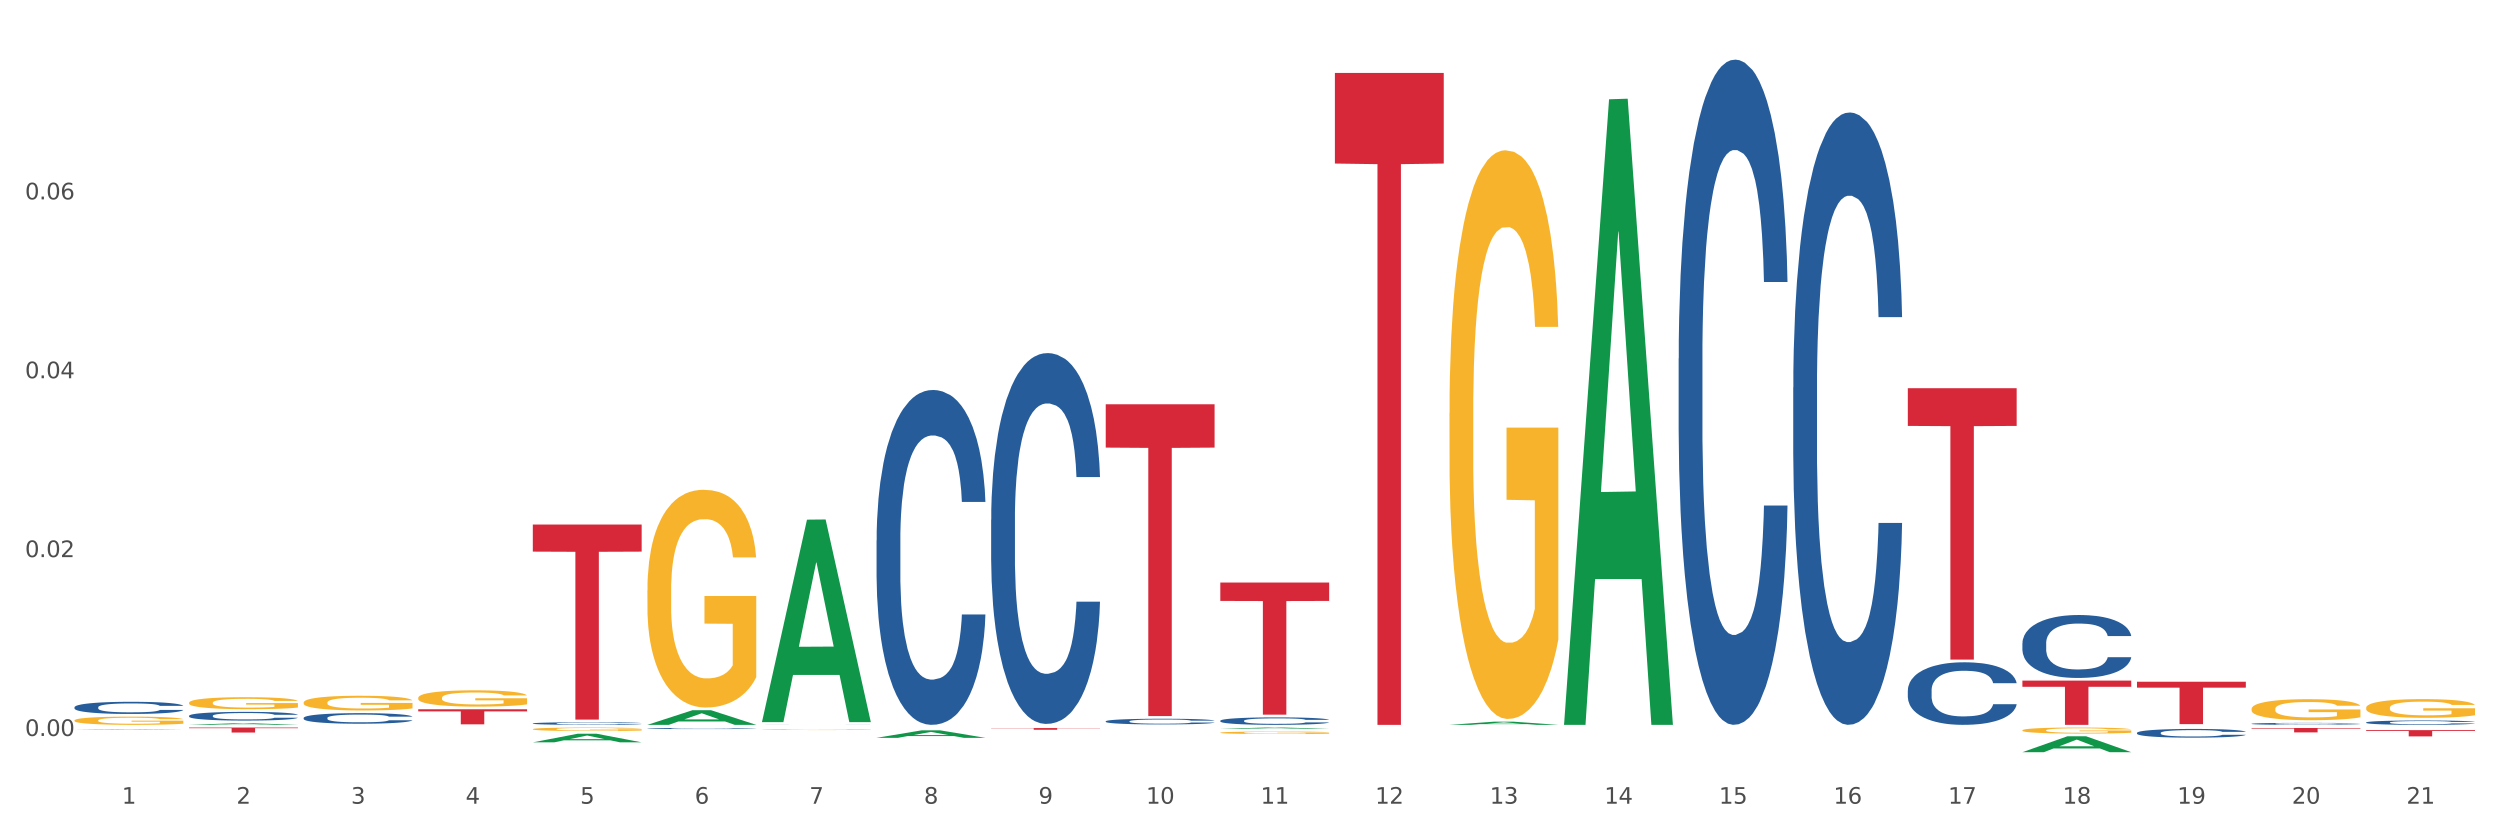
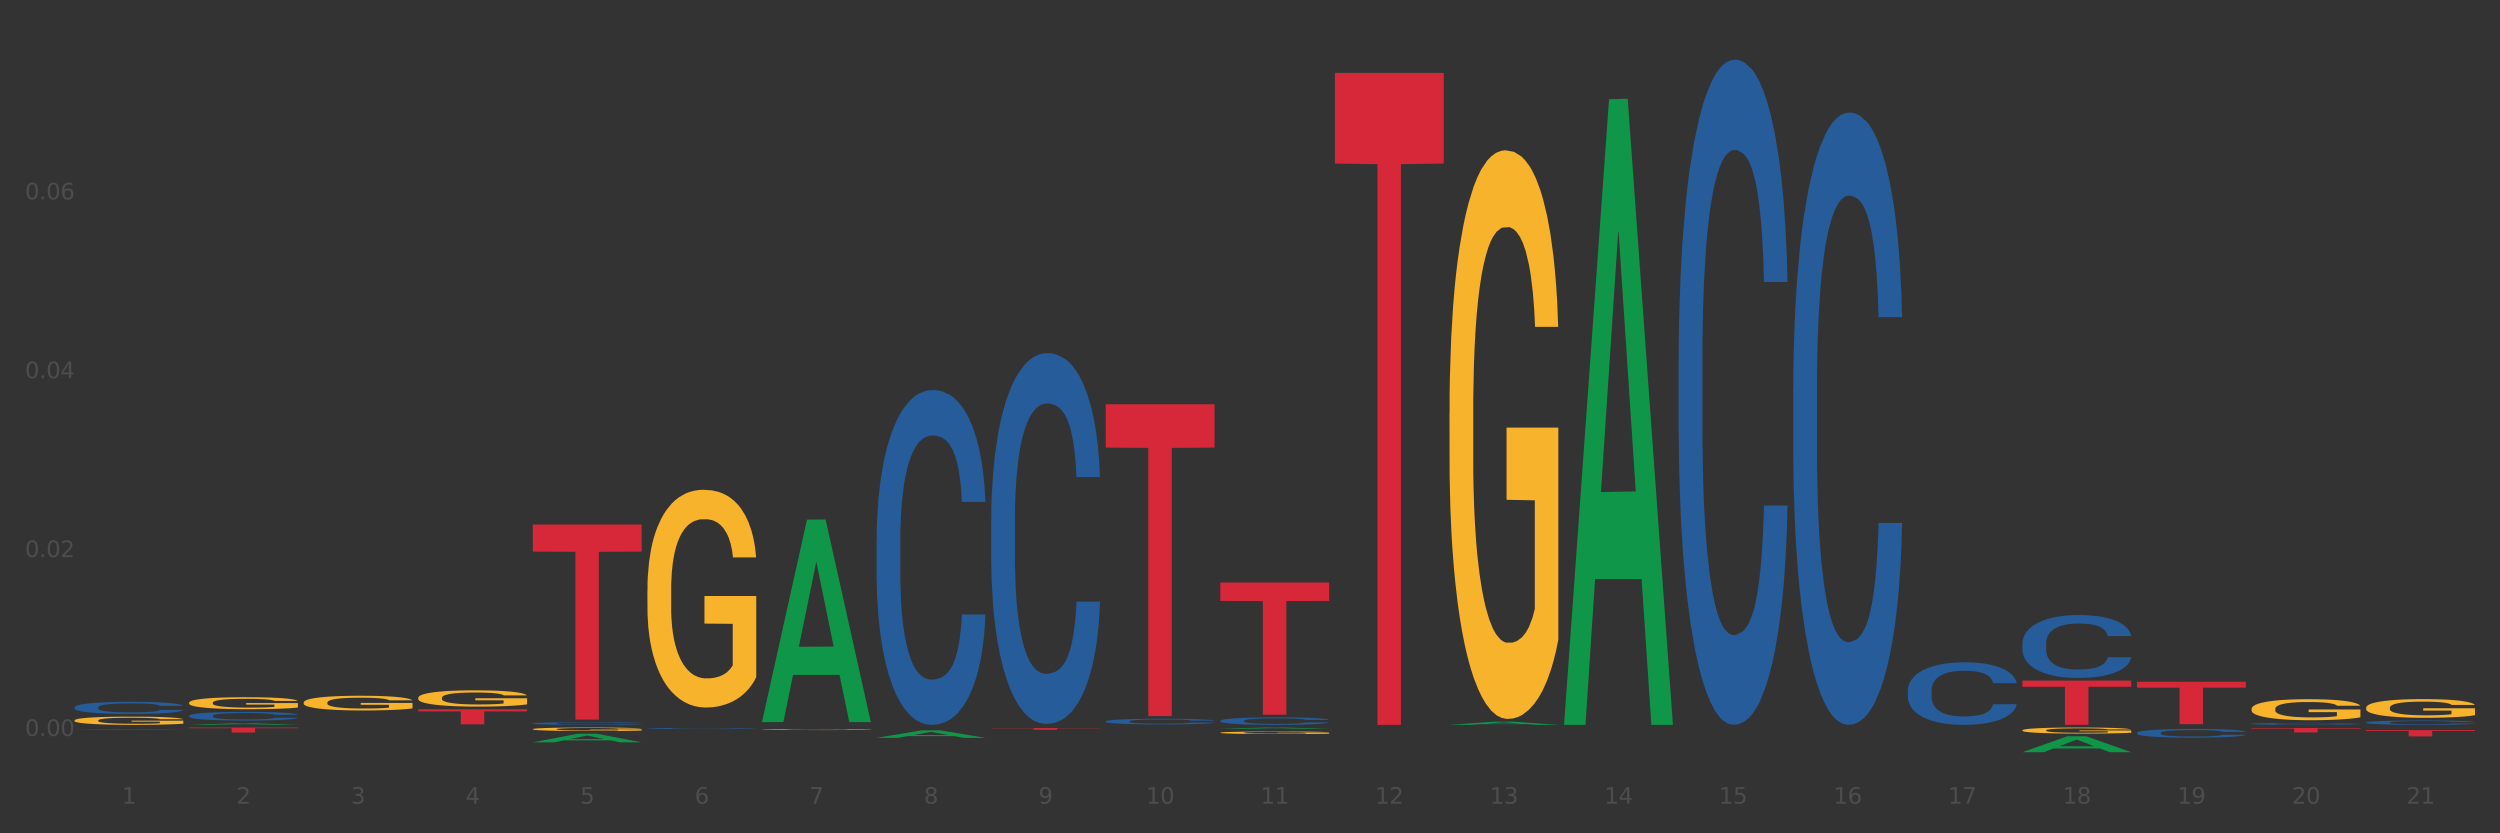
<svg xmlns="http://www.w3.org/2000/svg" xmlns:xlink="http://www.w3.org/1999/xlink" width="1080pt" height="360pt" viewBox="0 0 1080 360" version="1.1">
  <rect x="0" y="0" width="1080" height="360" fill="#333333" stroke="none" />
  <defs>
    <style type="text/css">*{stroke-linejoin: round; stroke-linecap: butt}</style>
  </defs>
  <g id="figure_1">
    <g id="patch_1">
-       <path d="M 0 360  L 1080 360  L 1080 0  L 0 0  z " style="fill: #ffffff; stroke: #ffffff; stroke-linejoin: miter" />
-     </g>
+       </g>
    <g id="axes_1">
      <g id="matplotlib.axis_1">
        <g id="xtick_1">
          <g id="text_1">
            <g style="fill: #4d4d4d" transform="translate(52.633 347.204) scale(0.096 -0.096)">
              <defs>
                <path id="DejaVuSans-31" d="M 794 531  L 1825 531  L 1825 4091  L 703 3866  L 703 4441  L 1819 4666  L 2450 4666  L 2450 531  L 3481 531  L 3481 0  L 794 0  L 794 531  z " transform="scale(0.016)" />
              </defs>
              <use xlink:href="#DejaVuSans-31" />
            </g>
          </g>
        </g>
        <g id="xtick_2">
          <g id="text_2">
            <g style="fill: #4d4d4d" transform="translate(102.133 347.204) scale(0.096 -0.096)">
              <defs>
                <path id="DejaVuSans-32" d="M 1228 531  L 3431 531  L 3431 0  L 469 0  L 469 531  Q 828 903 1448 1529  Q 2069 2156 2228 2338  Q 2531 2678 2651 2914  Q 2772 3150 2772 3378  Q 2772 3750 2511 3984  Q 2250 4219 1831 4219  Q 1534 4219 1204 4116  Q 875 4013 500 3803  L 500 4441  Q 881 4594 1212 4672  Q 1544 4750 1819 4750  Q 2544 4750 2975 4387  Q 3406 4025 3406 3419  Q 3406 3131 3298 2873  Q 3191 2616 2906 2266  Q 2828 2175 2409 1742  Q 1991 1309 1228 531  z " transform="scale(0.016)" />
              </defs>
              <use xlink:href="#DejaVuSans-32" />
            </g>
          </g>
        </g>
        <g id="xtick_3">
          <g id="text_3">
            <g style="fill: #4d4d4d" transform="translate(151.633 347.204) scale(0.096 -0.096)">
              <defs>
                <path id="DejaVuSans-33" d="M 2597 2516  Q 3050 2419 3304 2112  Q 3559 1806 3559 1356  Q 3559 666 3084 287  Q 2609 -91 1734 -91  Q 1441 -91 1130 -33  Q 819 25 488 141  L 488 750  Q 750 597 1062 519  Q 1375 441 1716 441  Q 2309 441 2620 675  Q 2931 909 2931 1356  Q 2931 1769 2642 2001  Q 2353 2234 1838 2234  L 1294 2234  L 1294 2753  L 1863 2753  Q 2328 2753 2575 2939  Q 2822 3125 2822 3475  Q 2822 3834 2567 4026  Q 2313 4219 1838 4219  Q 1578 4219 1281 4162  Q 984 4106 628 3988  L 628 4550  Q 988 4650 1302 4700  Q 1616 4750 1894 4750  Q 2613 4750 3031 4423  Q 3450 4097 3450 3541  Q 3450 3153 3228 2886  Q 3006 2619 2597 2516  z " transform="scale(0.016)" />
              </defs>
              <use xlink:href="#DejaVuSans-33" />
            </g>
          </g>
        </g>
        <g id="xtick_4">
          <g id="text_4">
            <g style="fill: #4d4d4d" transform="translate(201.133 347.204) scale(0.096 -0.096)">
              <defs>
                <path id="DejaVuSans-34" d="M 2419 4116  L 825 1625  L 2419 1625  L 2419 4116  z M 2253 4666  L 3047 4666  L 3047 1625  L 3713 1625  L 3713 1100  L 3047 1100  L 3047 0  L 2419 0  L 2419 1100  L 313 1100  L 313 1709  L 2253 4666  z " transform="scale(0.016)" />
              </defs>
              <use xlink:href="#DejaVuSans-34" />
            </g>
          </g>
        </g>
        <g id="xtick_5">
          <g id="text_5">
            <g style="fill: #4d4d4d" transform="translate(250.633 347.204) scale(0.096 -0.096)">
              <defs>
                <path id="DejaVuSans-35" d="M 691 4666  L 3169 4666  L 3169 4134  L 1269 4134  L 1269 2991  Q 1406 3038 1543 3061  Q 1681 3084 1819 3084  Q 2600 3084 3056 2656  Q 3513 2228 3513 1497  Q 3513 744 3044 326  Q 2575 -91 1722 -91  Q 1428 -91 1123 -41  Q 819 9 494 109  L 494 744  Q 775 591 1075 516  Q 1375 441 1709 441  Q 2250 441 2565 725  Q 2881 1009 2881 1497  Q 2881 1984 2565 2268  Q 2250 2553 1709 2553  Q 1456 2553 1204 2497  Q 953 2441 691 2322  L 691 4666  z " transform="scale(0.016)" />
              </defs>
              <use xlink:href="#DejaVuSans-35" />
            </g>
          </g>
        </g>
        <g id="xtick_6">
          <g id="text_6">
            <g style="fill: #4d4d4d" transform="translate(300.134 347.204) scale(0.096 -0.096)">
              <defs>
                <path id="DejaVuSans-36" d="M 2113 2584  Q 1688 2584 1439 2293  Q 1191 2003 1191 1497  Q 1191 994 1439 701  Q 1688 409 2113 409  Q 2538 409 2786 701  Q 3034 994 3034 1497  Q 3034 2003 2786 2293  Q 2538 2584 2113 2584  z M 3366 4563  L 3366 3988  Q 3128 4100 2886 4159  Q 2644 4219 2406 4219  Q 1781 4219 1451 3797  Q 1122 3375 1075 2522  Q 1259 2794 1537 2939  Q 1816 3084 2150 3084  Q 2853 3084 3261 2657  Q 3669 2231 3669 1497  Q 3669 778 3244 343  Q 2819 -91 2113 -91  Q 1303 -91 875 529  Q 447 1150 447 2328  Q 447 3434 972 4092  Q 1497 4750 2381 4750  Q 2619 4750 2861 4703  Q 3103 4656 3366 4563  z " transform="scale(0.016)" />
              </defs>
              <use xlink:href="#DejaVuSans-36" />
            </g>
          </g>
        </g>
        <g id="xtick_7">
          <g id="text_7">
            <g style="fill: #4d4d4d" transform="translate(349.634 347.204) scale(0.096 -0.096)">
              <defs>
                <path id="DejaVuSans-37" d="M 525 4666  L 3525 4666  L 3525 4397  L 1831 0  L 1172 0  L 2766 4134  L 525 4134  L 525 4666  z " transform="scale(0.016)" />
              </defs>
              <use xlink:href="#DejaVuSans-37" />
            </g>
          </g>
        </g>
        <g id="xtick_8">
          <g id="text_8">
            <g style="fill: #4d4d4d" transform="translate(399.134 347.204) scale(0.096 -0.096)">
              <defs>
                <path id="DejaVuSans-38" d="M 2034 2216  Q 1584 2216 1326 1975  Q 1069 1734 1069 1313  Q 1069 891 1326 650  Q 1584 409 2034 409  Q 2484 409 2743 651  Q 3003 894 3003 1313  Q 3003 1734 2745 1975  Q 2488 2216 2034 2216  z M 1403 2484  Q 997 2584 770 2862  Q 544 3141 544 3541  Q 544 4100 942 4425  Q 1341 4750 2034 4750  Q 2731 4750 3128 4425  Q 3525 4100 3525 3541  Q 3525 3141 3298 2862  Q 3072 2584 2669 2484  Q 3125 2378 3379 2068  Q 3634 1759 3634 1313  Q 3634 634 3220 271  Q 2806 -91 2034 -91  Q 1263 -91 848 271  Q 434 634 434 1313  Q 434 1759 690 2068  Q 947 2378 1403 2484  z M 1172 3481  Q 1172 3119 1398 2916  Q 1625 2713 2034 2713  Q 2441 2713 2670 2916  Q 2900 3119 2900 3481  Q 2900 3844 2670 4047  Q 2441 4250 2034 4250  Q 1625 4250 1398 4047  Q 1172 3844 1172 3481  z " transform="scale(0.016)" />
              </defs>
              <use xlink:href="#DejaVuSans-38" />
            </g>
          </g>
        </g>
        <g id="xtick_9">
          <g id="text_9">
            <g style="fill: #4d4d4d" transform="translate(448.634 347.204) scale(0.096 -0.096)">
              <defs>
                <path id="DejaVuSans-39" d="M 703 97  L 703 672  Q 941 559 1184 500  Q 1428 441 1663 441  Q 2288 441 2617 861  Q 2947 1281 2994 2138  Q 2813 1869 2534 1725  Q 2256 1581 1919 1581  Q 1219 1581 811 2004  Q 403 2428 403 3163  Q 403 3881 828 4315  Q 1253 4750 1959 4750  Q 2769 4750 3195 4129  Q 3622 3509 3622 2328  Q 3622 1225 3098 567  Q 2575 -91 1691 -91  Q 1453 -91 1209 -44  Q 966 3 703 97  z M 1959 2075  Q 2384 2075 2632 2365  Q 2881 2656 2881 3163  Q 2881 3666 2632 3958  Q 2384 4250 1959 4250  Q 1534 4250 1286 3958  Q 1038 3666 1038 3163  Q 1038 2656 1286 2365  Q 1534 2075 1959 2075  z " transform="scale(0.016)" />
              </defs>
              <use xlink:href="#DejaVuSans-39" />
            </g>
          </g>
        </g>
        <g id="xtick_10">
          <g id="text_10">
            <g style="fill: #4d4d4d" transform="translate(495.079 347.204) scale(0.096 -0.096)">
              <defs>
                <path id="DejaVuSans-30" d="M 2034 4250  Q 1547 4250 1301 3770  Q 1056 3291 1056 2328  Q 1056 1369 1301 889  Q 1547 409 2034 409  Q 2525 409 2770 889  Q 3016 1369 3016 2328  Q 3016 3291 2770 3770  Q 2525 4250 2034 4250  z M 2034 4750  Q 2819 4750 3233 4129  Q 3647 3509 3647 2328  Q 3647 1150 3233 529  Q 2819 -91 2034 -91  Q 1250 -91 836 529  Q 422 1150 422 2328  Q 422 3509 836 4129  Q 1250 4750 2034 4750  z " transform="scale(0.016)" />
              </defs>
              <use xlink:href="#DejaVuSans-31" />
              <use xlink:href="#DejaVuSans-30" transform="translate(63.623 0)" />
            </g>
          </g>
        </g>
        <g id="xtick_11">
          <g id="text_11">
            <g style="fill: #4d4d4d" transform="translate(544.58 347.204) scale(0.096 -0.096)">
              <use xlink:href="#DejaVuSans-31" />
              <use xlink:href="#DejaVuSans-31" transform="translate(63.623 0)" />
            </g>
          </g>
        </g>
        <g id="xtick_12">
          <g id="text_12">
            <g style="fill: #4d4d4d" transform="translate(594.08 347.204) scale(0.096 -0.096)">
              <use xlink:href="#DejaVuSans-31" />
              <use xlink:href="#DejaVuSans-32" transform="translate(63.623 0)" />
            </g>
          </g>
        </g>
        <g id="xtick_13">
          <g id="text_13">
            <g style="fill: #4d4d4d" transform="translate(643.58 347.204) scale(0.096 -0.096)">
              <use xlink:href="#DejaVuSans-31" />
              <use xlink:href="#DejaVuSans-33" transform="translate(63.623 0)" />
            </g>
          </g>
        </g>
        <g id="xtick_14">
          <g id="text_14">
            <g style="fill: #4d4d4d" transform="translate(693.08 347.204) scale(0.096 -0.096)">
              <use xlink:href="#DejaVuSans-31" />
              <use xlink:href="#DejaVuSans-34" transform="translate(63.623 0)" />
            </g>
          </g>
        </g>
        <g id="xtick_15">
          <g id="text_15">
            <g style="fill: #4d4d4d" transform="translate(742.58 347.204) scale(0.096 -0.096)">
              <use xlink:href="#DejaVuSans-31" />
              <use xlink:href="#DejaVuSans-35" transform="translate(63.623 0)" />
            </g>
          </g>
        </g>
        <g id="xtick_16">
          <g id="text_16">
            <g style="fill: #4d4d4d" transform="translate(792.08 347.204) scale(0.096 -0.096)">
              <use xlink:href="#DejaVuSans-31" />
              <use xlink:href="#DejaVuSans-36" transform="translate(63.623 0)" />
            </g>
          </g>
        </g>
        <g id="xtick_17">
          <g id="text_17">
            <g style="fill: #4d4d4d" transform="translate(841.58 347.204) scale(0.096 -0.096)">
              <use xlink:href="#DejaVuSans-31" />
              <use xlink:href="#DejaVuSans-37" transform="translate(63.623 0)" />
            </g>
          </g>
        </g>
        <g id="xtick_18">
          <g id="text_18">
            <g style="fill: #4d4d4d" transform="translate(891.08 347.204) scale(0.096 -0.096)">
              <use xlink:href="#DejaVuSans-31" />
              <use xlink:href="#DejaVuSans-38" transform="translate(63.623 0)" />
            </g>
          </g>
        </g>
        <g id="xtick_19">
          <g id="text_19">
            <g style="fill: #4d4d4d" transform="translate(940.58 347.204) scale(0.096 -0.096)">
              <use xlink:href="#DejaVuSans-31" />
              <use xlink:href="#DejaVuSans-39" transform="translate(63.623 0)" />
            </g>
          </g>
        </g>
        <g id="xtick_20">
          <g id="text_20">
            <g style="fill: #4d4d4d" transform="translate(990.08 347.204) scale(0.096 -0.096)">
              <use xlink:href="#DejaVuSans-32" />
              <use xlink:href="#DejaVuSans-30" transform="translate(63.623 0)" />
            </g>
          </g>
        </g>
        <g id="xtick_21">
          <g id="text_21">
            <g style="fill: #4d4d4d" transform="translate(1039.58 347.204) scale(0.096 -0.096)">
              <use xlink:href="#DejaVuSans-32" />
              <use xlink:href="#DejaVuSans-31" transform="translate(63.623 0)" />
            </g>
          </g>
        </g>
        <g id="xtick_22" />
        <g id="xtick_23" />
        <g id="xtick_24" />
        <g id="xtick_25" />
        <g id="xtick_26" />
        <g id="xtick_27" />
        <g id="xtick_28" />
        <g id="xtick_29" />
        <g id="xtick_30" />
        <g id="xtick_31" />
        <g id="xtick_32" />
        <g id="xtick_33" />
        <g id="xtick_34" />
        <g id="xtick_35" />
        <g id="xtick_36" />
        <g id="xtick_37" />
        <g id="xtick_38" />
        <g id="xtick_39" />
        <g id="xtick_40" />
        <g id="xtick_41" />
      </g>
      <g id="matplotlib.axis_2">
        <g id="ytick_1">
          <g id="text_22">
            <g style="fill: #4d4d4d" transform="translate(10.8 317.937) scale(0.096 -0.096)">
              <defs>
                <path id="DejaVuSans-2e" d="M 684 794  L 1344 794  L 1344 0  L 684 0  L 684 794  z " transform="scale(0.016)" />
              </defs>
              <use xlink:href="#DejaVuSans-30" />
              <use xlink:href="#DejaVuSans-2e" transform="translate(63.623 0)" />
              <use xlink:href="#DejaVuSans-30" transform="translate(95.41 0)" />
              <use xlink:href="#DejaVuSans-30" transform="translate(159.033 0)" />
            </g>
          </g>
        </g>
        <g id="ytick_2">
          <g id="text_23">
            <g style="fill: #4d4d4d" transform="translate(10.8 240.67) scale(0.096 -0.096)">
              <use xlink:href="#DejaVuSans-30" />
              <use xlink:href="#DejaVuSans-2e" transform="translate(63.623 0)" />
              <use xlink:href="#DejaVuSans-30" transform="translate(95.41 0)" />
              <use xlink:href="#DejaVuSans-32" transform="translate(159.033 0)" />
            </g>
          </g>
        </g>
        <g id="ytick_3">
          <g id="text_24">
            <g style="fill: #4d4d4d" transform="translate(10.8 163.402) scale(0.096 -0.096)">
              <use xlink:href="#DejaVuSans-30" />
              <use xlink:href="#DejaVuSans-2e" transform="translate(63.623 0)" />
              <use xlink:href="#DejaVuSans-30" transform="translate(95.41 0)" />
              <use xlink:href="#DejaVuSans-34" transform="translate(159.033 0)" />
            </g>
          </g>
        </g>
        <g id="ytick_4">
          <g id="text_25">
            <g style="fill: #4d4d4d" transform="translate(10.8 86.135) scale(0.096 -0.096)">
              <use xlink:href="#DejaVuSans-30" />
              <use xlink:href="#DejaVuSans-2e" transform="translate(63.623 0)" />
              <use xlink:href="#DejaVuSans-30" transform="translate(95.41 0)" />
              <use xlink:href="#DejaVuSans-36" transform="translate(159.033 0)" />
            </g>
          </g>
        </g>
        <g id="ytick_5" />
        <g id="ytick_6" />
        <g id="ytick_7" />
        <g id="ytick_8" />
      </g>
      <g id="PolyCollection_1">
        <path d="M 32.175 315.331  L 32.223 315.331  L 51.615 315.098  L 59.663 315.098  L 79.2 315.331  L 69.892 315.331  L 65.674 315.277  L 45.652 315.277  L 45.507 315.278  L 41.435 315.331  L 32.175 315.331  L 32.175 315.331  L 48.173 315.245  L 63.153 315.244  L 55.736 315.148  L 55.639 315.147  L 55.542 315.148  L 48.125 315.244  L 48.173 315.245  L 32.175 315.331  z " clip-path="url(#p08ded71036)" style="fill: #109648" />
        <path d="M 81.675 313.134  L 81.723 313.134  L 101.115 312.449  L 109.163 312.448  L 128.7 313.135  L 119.392 313.135  L 115.174 312.975  L 95.152 312.975  L 95.007 312.978  L 90.935 313.135  L 81.675 313.135  L 81.675 313.134  L 97.673 312.88  L 112.653 312.879  L 105.236 312.595  L 105.139 312.593  L 105.042 312.595  L 97.625 312.879  L 97.673 312.88  L 81.675 313.134  z " clip-path="url(#p08ded71036)" style="fill: #109648" />
        <path d="M 230.175 320.688  L 230.223 320.684  L 249.615 316.963  L 257.663 316.96  L 277.2 320.695  L 267.892 320.695  L 263.674 319.825  L 243.652 319.825  L 243.507 319.839  L 239.435 320.695  L 230.175 320.695  L 230.175 320.688  L 246.173 319.306  L 261.153 319.303  L 253.736 317.756  L 253.639 317.749  L 253.542 317.759  L 246.125 319.303  L 246.173 319.306  L 230.175 320.688  z " clip-path="url(#p08ded71036)" style="fill: #109648" />
-         <path d="M 279.675 313.124  L 279.723 313.118  L 299.115 306.814  L 307.163 306.808  L 326.7 313.135  L 317.392 313.135  L 313.174 311.662  L 293.152 311.662  L 293.007 311.686  L 288.935 313.135  L 279.675 313.135  L 279.675 313.124  L 295.673 310.783  L 310.653 310.777  L 303.236 308.157  L 303.139 308.145  L 303.042 308.163  L 295.625 310.777  L 295.673 310.783  L 279.675 313.124  z " clip-path="url(#p08ded71036)" style="fill: #109648" />
        <path d="M 329.175 311.791  L 329.223 311.708  L 348.615 224.489  L 356.663 224.407  L 376.2 311.955  L 366.892 311.955  L 362.674 291.568  L 342.652 291.568  L 342.507 291.897  L 338.435 311.955  L 329.175 311.955  L 329.175 311.791  L 345.173 279.402  L 360.153 279.32  L 352.736 243.067  L 352.639 242.903  L 352.542 243.15  L 345.125 279.32  L 345.173 279.402  L 329.175 311.791  z " clip-path="url(#p08ded71036)" style="fill: #109648" />
        <path d="M 378.675 318.74  L 378.723 318.737  L 398.115 315.512  L 406.163 315.509  L 425.7 318.746  L 416.392 318.746  L 412.174 317.992  L 392.152 317.992  L 392.007 318.004  L 387.935 318.746  L 378.675 318.746  L 378.675 318.74  L 394.673 317.542  L 409.653 317.539  L 402.236 316.199  L 402.139 316.193  L 402.042 316.202  L 394.625 317.539  L 394.673 317.542  L 378.675 318.74  z " clip-path="url(#p08ded71036)" style="fill: #109648" />
        <path d="M 972.675 314.487  L 1019.7 314.487  L 1019.7 314.752  L 1001.202 314.754  L 1001.202 316.396  L 991.062 316.396  L 991.062 314.754  L 972.675 314.752  L 972.675 314.489  L 972.675 314.487  z " clip-path="url(#p08ded71036)" style="fill: #d62839" />
        <path d="M 923.175 294.514  L 970.2 294.514  L 970.2 297.058  L 951.702 297.075  L 951.702 312.822  L 941.562 312.822  L 941.562 297.075  L 923.175 297.058  L 923.175 294.531  L 923.175 294.514  z " clip-path="url(#p08ded71036)" style="fill: #d62839" />
        <path d="M 1022.175 315.42  L 1069.2 315.42  L 1069.2 315.798  L 1050.702 315.8  L 1050.702 318.138  L 1040.562 318.138  L 1040.562 315.8  L 1022.175 315.798  L 1022.175 315.422  L 1022.175 315.42  z " clip-path="url(#p08ded71036)" style="fill: #d62839" />
        <path d="M 873.675 294.03  L 920.7 294.03  L 920.7 296.685  L 902.202 296.703  L 902.202 313.135  L 892.062 313.135  L 892.062 296.703  L 873.675 296.685  L 873.675 294.048  L 873.675 294.03  z " clip-path="url(#p08ded71036)" style="fill: #d62839" />
        <path d="M 81.675 303.587  L 81.731 303.583  L 81.731 303.412  L 81.842 303.266  L 82.397 302.911  L 83.23 302.618  L 83.84 302.462  L 84.451 302.334  L 85.173 302.206  L 86.061 302.074  L 87.671 301.88  L 88.67 301.78  L 89.892 301.676  L 92.113 301.525  L 93.723 301.44  L 95.388 301.369  L 98.109 301.284  L 99.885 301.246  L 101.773 301.217  L 104.049 301.199  L 105.77 301.194  L 109.546 301.208  L 112.766 301.251  L 114.32 301.284  L 116.319 301.34  L 117.374 301.378  L 119.095 301.454  L 120.872 301.553  L 122.093 301.639  L 123.925 301.799  L 125.313 301.96  L 126.59 302.159  L 127.256 302.296  L 127.756 302.424  L 128.2 302.57  L 128.644 302.802  L 118.651 302.802  L 118.262 302.637  L 117.652 302.481  L 116.763 302.329  L 115.986 302.235  L 114.654 302.116  L 113.432 302.041  L 112.155 301.984  L 110.601 301.937  L 109.379 301.913  L 107.658 301.894  L 104.271 301.899  L 101.995 301.937  L 100.441 301.984  L 99.441 302.026  L 98.553 302.074  L 97.554 302.14  L 96.388 302.239  L 95.555 302.329  L 94.722 302.443  L 94.056 302.556  L 93.445 302.689  L 92.945 302.831  L 92.557 302.977  L 92.224 303.157  L 91.946 303.455  L 91.946 304.103  L 92.057 304.25  L 92.335 304.444  L 92.668 304.59  L 93.223 304.765  L 93.723 304.884  L 94.667 305.054  L 95.721 305.196  L 96.554 305.286  L 97.387 305.361  L 98.831 305.466  L 100.441 305.551  L 101.829 305.603  L 103.716 305.65  L 104.993 305.669  L 106.104 305.678  L 108.824 305.678  L 110.767 305.664  L 112.932 305.631  L 114.598 305.588  L 115.986 305.536  L 117.541 305.451  L 118.54 305.371  L 118.54 304.382  L 106.326 304.377  L 106.326 303.72  L 128.7 303.72  L 128.7 305.65  L 127.756 305.749  L 126.701 305.839  L 125.591 305.92  L 123.925 306.019  L 121.927 306.114  L 120.15 306.18  L 118.262 306.237  L 116.042 306.289  L 113.155 306.336  L 111.378 306.355  L 109.157 306.369  L 106.548 306.374  L 104.271 306.364  L 102.051 306.341  L 99.719 306.298  L 97.443 306.237  L 95.721 306.175  L 94 306.099  L 92.168 306  L 90.725 305.905  L 89.614 305.82  L 88.393 305.711  L 87.06 305.57  L 86.061 305.442  L 85.173 305.309  L 84.229 305.139  L 83.563 304.992  L 82.896 304.808  L 82.508 304.671  L 82.064 304.458  L 81.731 304.16  L 81.675 303.587  z " clip-path="url(#p08ded71036)" style="fill: #f7b32b" />
        <path d="M 32.175 311.226  L 32.231 311.223  L 32.231 311.106  L 32.342 311.006  L 32.897 310.763  L 33.73 310.562  L 34.34 310.455  L 34.951 310.367  L 35.673 310.28  L 36.561 310.189  L 38.171 310.056  L 39.17 309.988  L 40.392 309.917  L 42.613 309.813  L 44.223 309.755  L 45.888 309.706  L 48.609 309.648  L 50.385 309.622  L 52.273 309.602  L 54.549 309.589  L 56.27 309.586  L 60.046 309.596  L 63.266 309.625  L 64.82 309.648  L 66.819 309.687  L 67.874 309.713  L 69.595 309.764  L 71.372 309.833  L 72.593 309.891  L 74.425 310.001  L 75.813 310.111  L 77.09 310.247  L 77.756 310.341  L 78.256 310.429  L 78.7 310.529  L 79.144 310.688  L 69.151 310.688  L 68.762 310.575  L 68.152 310.468  L 67.263 310.364  L 66.486 310.299  L 65.154 310.218  L 63.932 310.166  L 62.655 310.128  L 61.101 310.095  L 59.879 310.079  L 58.158 310.066  L 54.771 310.069  L 52.495 310.095  L 50.941 310.128  L 49.941 310.157  L 49.053 310.189  L 48.054 310.234  L 46.888 310.303  L 46.055 310.364  L 45.222 310.442  L 44.556 310.52  L 43.945 310.61  L 43.445 310.708  L 43.057 310.808  L 42.724 310.931  L 42.446 311.136  L 42.446 311.58  L 42.557 311.68  L 42.835 311.813  L 43.168 311.914  L 43.723 312.033  L 44.223 312.114  L 45.167 312.231  L 46.221 312.328  L 47.054 312.39  L 47.887 312.442  L 49.331 312.513  L 50.941 312.571  L 52.329 312.607  L 54.216 312.64  L 55.493 312.653  L 56.604 312.659  L 59.324 312.659  L 61.267 312.649  L 63.432 312.627  L 65.098 312.597  L 66.486 312.562  L 68.041 312.503  L 69.04 312.448  L 69.04 311.771  L 56.826 311.768  L 56.826 311.317  L 79.2 311.317  L 79.2 312.64  L 78.256 312.708  L 77.201 312.769  L 76.091 312.824  L 74.425 312.892  L 72.427 312.957  L 70.65 313.003  L 68.762 313.041  L 66.542 313.077  L 63.655 313.11  L 61.878 313.123  L 59.657 313.132  L 57.048 313.135  L 54.771 313.129  L 52.551 313.113  L 50.219 313.084  L 47.943 313.041  L 46.221 312.999  L 44.5 312.947  L 42.668 312.879  L 41.225 312.815  L 40.114 312.756  L 38.893 312.682  L 37.56 312.584  L 36.561 312.497  L 35.673 312.406  L 34.729 312.29  L 34.063 312.189  L 33.396 312.063  L 33.008 311.969  L 32.564 311.823  L 32.231 311.619  L 32.175 311.226  z " clip-path="url(#p08ded71036)" style="fill: #f7b32b" />
        <path d="M 428.175 314.522  L 475.2 314.522  L 475.2 314.624  L 456.702 314.625  L 456.702 315.258  L 446.562 315.258  L 446.562 314.625  L 428.175 314.624  L 428.175 314.522  L 428.175 314.522  z " clip-path="url(#p08ded71036)" style="fill: #d62839" />
        <path d="M 230.175 226.589  L 277.2 226.589  L 277.2 238.3  L 258.702 238.38  L 258.702 310.862  L 248.562 310.862  L 248.562 238.38  L 230.175 238.3  L 230.175 226.668  L 230.175 226.589  z " clip-path="url(#p08ded71036)" style="fill: #d62839" />
        <path d="M 180.675 306.415  L 227.7 306.415  L 227.7 307.317  L 209.202 307.323  L 209.202 312.909  L 199.062 312.909  L 199.062 307.323  L 180.675 307.317  L 180.675 306.421  L 180.675 306.415  z " clip-path="url(#p08ded71036)" style="fill: #d62839" />
        <path d="M 81.675 314.29  L 128.7 314.29  L 128.7 314.589  L 110.202 314.591  L 110.202 316.444  L 100.062 316.444  L 100.062 314.591  L 81.675 314.589  L 81.675 314.292  L 81.675 314.29  z " clip-path="url(#p08ded71036)" style="fill: #d62839" />
        <path d="M 477.675 311.601  L 477.731 311.598  L 477.731 311.535  L 477.897 311.45  L 478.509 311.293  L 479.287 311.173  L 480.621 311.034  L 481.344 310.976  L 482.289 310.91  L 484.234 310.805  L 486.457 310.715  L 488.014 310.665  L 489.181 310.634  L 491.794 310.578  L 493.294 310.553  L 494.851 310.533  L 496.185 310.519  L 498.408 310.503  L 500.187 310.497  L 502.244 310.494  L 503.967 310.497  L 506.246 310.506  L 509.581 310.533  L 510.859 310.548  L 512.582 310.575  L 514.361 310.611  L 515.806 310.647  L 517.474 310.699  L 519.197 310.766  L 520.865 310.852  L 522.032 310.931  L 522.977 311.014  L 523.811 311.115  L 524.422 311.225  L 524.7 311.317  L 514.528 311.317  L 514.25 311.234  L 513.694 311.144  L 513.138 311.083  L 512.527 311.034  L 511.582 310.978  L 510.748 310.942  L 509.359 310.899  L 508.08 310.872  L 507.024 310.856  L 505.745 310.843  L 503.022 310.829  L 501.076 310.829  L 499.853 310.834  L 498.353 310.845  L 497.074 310.861  L 495.573 310.888  L 494.406 310.917  L 493.239 310.955  L 492.572 310.982  L 491.571 311.032  L 490.904 311.072  L 490.015 311.142  L 489.515 311.191  L 488.625 311.32  L 488.236 311.414  L 488.069 311.479  L 487.958 311.551  L 487.958 311.902  L 488.292 312.059  L 488.57 312.127  L 489.014 312.203  L 489.848 312.302  L 491.071 312.399  L 492.349 312.468  L 493.406 312.511  L 494.406 312.543  L 495.407 312.567  L 496.63 312.59  L 497.63 312.603  L 499.131 312.617  L 500.91 312.623  L 502.299 312.623  L 505.134 312.612  L 506.413 312.601  L 507.635 312.585  L 508.969 312.561  L 510.026 312.534  L 510.637 312.513  L 511.637 312.471  L 512.416 312.426  L 513.083 312.374  L 513.527 312.329  L 514.028 312.261  L 514.417 312.185  L 514.528 312.145  L 524.7 312.145  L 524.478 312.226  L 524.089 312.304  L 523.31 312.41  L 522.699 312.471  L 521.754 312.545  L 520.753 312.608  L 519.364 312.677  L 518.085 312.729  L 516.751 312.774  L 515.306 312.815  L 512.694 312.871  L 511.749 312.886  L 509.748 312.913  L 508.191 312.929  L 505.912 312.945  L 503.578 312.954  L 501.132 312.956  L 498.964 312.952  L 496.574 312.938  L 495.073 312.925  L 493.406 312.904  L 491.46 312.873  L 489.626 312.835  L 487.903 312.79  L 486.291 312.738  L 484.79 312.68  L 482.844 312.583  L 481.399 312.489  L 480.343 312.401  L 479.62 312.327  L 478.898 312.232  L 478.509 312.167  L 477.897 312.01  L 477.675 311.864  L 477.675 311.601  z " clip-path="url(#p08ded71036)" style="fill: #255c99" />
        <path d="M 527.175 311.355  L 527.231 311.352  L 527.231 311.27  L 527.397 311.158  L 528.009 310.951  L 528.787 310.794  L 530.121 310.611  L 530.844 310.535  L 531.789 310.449  L 533.734 310.31  L 535.957 310.192  L 537.514 310.127  L 538.681 310.086  L 541.294 310.012  L 542.794 309.98  L 544.351 309.953  L 545.685 309.935  L 547.908 309.915  L 549.687 309.906  L 551.744 309.903  L 553.467 309.906  L 555.746 309.918  L 559.081 309.953  L 560.359 309.974  L 562.082 310.009  L 563.861 310.056  L 565.306 310.104  L 566.974 310.172  L 568.697 310.26  L 570.365 310.372  L 571.532 310.476  L 572.477 310.585  L 573.311 310.718  L 573.922 310.862  L 574.2 310.983  L 564.028 310.983  L 563.75 310.874  L 563.194 310.756  L 562.638 310.676  L 562.027 310.611  L 561.082 310.538  L 560.248 310.49  L 558.859 310.434  L 557.58 310.399  L 556.524 310.378  L 555.245 310.361  L 552.522 310.343  L 550.576 310.343  L 549.353 310.349  L 547.853 310.363  L 546.574 310.384  L 545.073 310.42  L 543.906 310.458  L 542.739 310.508  L 542.072 310.544  L 541.071 310.608  L 540.404 310.662  L 539.515 310.753  L 539.015 310.818  L 538.125 310.986  L 537.736 311.11  L 537.569 311.196  L 537.458 311.29  L 537.458 311.751  L 537.792 311.958  L 538.07 312.046  L 538.514 312.147  L 539.348 312.276  L 540.571 312.403  L 541.849 312.495  L 542.906 312.551  L 543.906 312.592  L 544.907 312.625  L 546.13 312.654  L 547.13 312.672  L 548.631 312.69  L 550.41 312.699  L 551.799 312.699  L 554.634 312.684  L 555.913 312.669  L 557.135 312.648  L 558.469 312.616  L 559.526 312.58  L 560.137 312.554  L 561.138 312.498  L 561.916 312.439  L 562.583 312.371  L 563.027 312.312  L 563.528 312.223  L 563.917 312.123  L 564.028 312.07  L 574.2 312.07  L 573.978 312.176  L 573.589 312.279  L 572.81 312.418  L 572.199 312.498  L 571.254 312.595  L 570.253 312.678  L 568.864 312.769  L 567.585 312.837  L 566.251 312.896  L 564.806 312.95  L 562.194 313.023  L 561.249 313.044  L 559.248 313.079  L 557.691 313.1  L 555.412 313.121  L 553.078 313.133  L 550.632 313.135  L 548.464 313.13  L 546.074 313.112  L 544.573 313.094  L 542.906 313.068  L 540.96 313.026  L 539.126 312.976  L 537.403 312.917  L 535.791 312.849  L 534.29 312.772  L 532.344 312.645  L 530.899 312.521  L 529.843 312.406  L 529.12 312.309  L 528.398 312.185  L 528.009 312.099  L 527.397 311.893  L 527.175 311.701  L 527.175 311.355  z " clip-path="url(#p08ded71036)" style="fill: #255c99" />
        <path d="M 428.175 224.515  L 428.231 224.369  L 428.231 220.272  L 428.397 214.713  L 429.009 204.472  L 429.787 196.718  L 431.121 187.648  L 431.844 183.844  L 432.789 179.602  L 434.734 172.726  L 436.957 166.874  L 438.514 163.655  L 439.681 161.607  L 442.294 157.949  L 443.794 156.34  L 445.351 155.023  L 446.685 154.146  L 448.908 153.122  L 450.687 152.683  L 452.744 152.536  L 454.467 152.683  L 456.746 153.268  L 460.081 155.023  L 461.359 156.048  L 463.082 157.803  L 464.861 160.144  L 466.306 162.485  L 467.974 165.85  L 469.697 170.238  L 471.365 175.798  L 472.532 180.918  L 473.477 186.331  L 474.311 192.915  L 474.922 200.083  L 475.2 206.081  L 465.028 206.081  L 464.75 200.668  L 464.194 194.816  L 463.638 190.866  L 463.027 187.648  L 462.082 183.99  L 461.248 181.65  L 459.859 178.87  L 458.58 177.114  L 457.524 176.09  L 456.245 175.213  L 453.522 174.335  L 451.576 174.335  L 450.353 174.627  L 448.853 175.359  L 447.574 176.383  L 446.073 178.139  L 444.906 180.04  L 443.739 182.527  L 443.072 184.283  L 442.071 187.502  L 441.404 190.135  L 440.515 194.67  L 440.015 197.889  L 439.125 206.228  L 438.736 212.372  L 438.569 216.615  L 438.458 221.296  L 438.458 244.119  L 438.792 254.36  L 439.07 258.749  L 439.514 263.723  L 440.348 270.16  L 441.571 276.451  L 442.849 280.986  L 443.906 283.766  L 444.906 285.814  L 445.907 287.423  L 447.13 288.886  L 448.13 289.764  L 449.631 290.642  L 451.41 291.08  L 452.799 291.08  L 455.634 290.349  L 456.913 289.617  L 458.135 288.593  L 459.469 286.984  L 460.526 285.229  L 461.137 283.912  L 462.137 281.132  L 462.916 278.206  L 463.583 274.841  L 464.027 271.915  L 464.528 267.526  L 464.917 262.552  L 465.028 259.919  L 475.2 259.919  L 474.978 265.186  L 474.589 270.306  L 473.81 277.182  L 473.199 281.132  L 472.254 285.96  L 471.253 290.056  L 469.864 294.592  L 468.585 297.956  L 467.251 300.882  L 465.806 303.516  L 463.194 307.173  L 462.249 308.197  L 460.248 309.953  L 458.691 310.977  L 456.412 312.001  L 454.078 312.586  L 451.632 312.733  L 449.464 312.44  L 447.074 311.562  L 445.573 310.684  L 443.906 309.368  L 441.96 307.32  L 440.126 304.832  L 438.403 301.906  L 436.791 298.542  L 435.29 294.738  L 433.344 288.447  L 431.899 282.303  L 430.843 276.597  L 430.12 271.769  L 429.398 265.625  L 429.009 261.382  L 428.397 251.141  L 428.175 241.632  L 428.175 224.515  z " clip-path="url(#p08ded71036)" style="fill: #255c99" />
        <path d="M 873.675 324.937  L 873.723 324.93  L 893.115 318.069  L 901.163 318.062  L 920.7 324.95  L 911.392 324.95  L 907.174 323.346  L 887.152 323.346  L 887.007 323.372  L 882.935 324.95  L 873.675 324.95  L 873.675 324.937  L 889.673 322.389  L 904.653 322.382  L 897.236 319.53  L 897.139 319.517  L 897.042 319.537  L 889.625 322.382  L 889.673 322.389  L 873.675 324.937  z " clip-path="url(#p08ded71036)" style="fill: #109648" />
        <path d="M 626.175 313.133  L 626.223 313.132  L 645.615 311.753  L 653.663 311.752  L 673.2 313.135  L 663.892 313.135  L 659.674 312.813  L 639.652 312.813  L 639.507 312.818  L 635.435 313.135  L 626.175 313.135  L 626.175 313.133  L 642.173 312.621  L 657.153 312.62  L 649.736 312.047  L 649.639 312.044  L 649.542 312.048  L 642.125 312.62  L 642.173 312.621  L 626.175 313.133  z " clip-path="url(#p08ded71036)" style="fill: #109648" />
        <path d="M 675.675 312.628  L 675.723 312.374  L 695.115 42.891  L 703.163 42.637  L 722.7 313.135  L 713.392 313.135  L 709.174 250.146  L 689.152 250.146  L 689.007 251.162  L 684.935 313.135  L 675.675 313.135  L 675.675 312.628  L 691.673 212.556  L 706.653 212.302  L 699.236 100.293  L 699.139 99.785  L 699.042 100.547  L 691.625 212.302  L 691.673 212.556  L 675.675 312.628  z " clip-path="url(#p08ded71036)" style="fill: #109648" />
        <path d="M 1022.175 305.752  L 1022.231 305.745  L 1022.231 305.479  L 1022.342 305.251  L 1022.897 304.698  L 1023.73 304.241  L 1024.34 303.997  L 1024.951 303.798  L 1025.673 303.599  L 1026.561 303.393  L 1028.171 303.09  L 1029.17 302.935  L 1030.392 302.773  L 1032.613 302.537  L 1034.223 302.405  L 1035.888 302.294  L 1038.609 302.161  L 1040.385 302.102  L 1042.273 302.058  L 1044.549 302.028  L 1046.27 302.021  L 1050.046 302.043  L 1053.266 302.11  L 1054.82 302.161  L 1056.819 302.25  L 1057.874 302.309  L 1059.595 302.427  L 1061.372 302.582  L 1062.593 302.714  L 1064.425 302.965  L 1065.813 303.216  L 1067.09 303.525  L 1067.756 303.739  L 1068.256 303.938  L 1068.7 304.167  L 1069.144 304.528  L 1059.151 304.528  L 1058.762 304.27  L 1058.152 304.027  L 1057.263 303.791  L 1056.486 303.643  L 1055.154 303.459  L 1053.932 303.341  L 1052.655 303.253  L 1051.101 303.179  L 1049.879 303.142  L 1048.158 303.112  L 1044.771 303.12  L 1042.495 303.179  L 1040.941 303.253  L 1039.941 303.319  L 1039.053 303.393  L 1038.054 303.496  L 1036.888 303.651  L 1036.055 303.791  L 1035.222 303.968  L 1034.556 304.145  L 1033.945 304.351  L 1033.445 304.572  L 1033.057 304.801  L 1032.724 305.081  L 1032.446 305.546  L 1032.446 306.556  L 1032.557 306.784  L 1032.835 307.087  L 1033.168 307.315  L 1033.723 307.588  L 1034.223 307.773  L 1035.167 308.038  L 1036.221 308.259  L 1037.054 308.399  L 1037.887 308.517  L 1039.331 308.679  L 1040.941 308.812  L 1042.329 308.893  L 1044.216 308.967  L 1045.493 308.997  L 1046.604 309.011  L 1049.324 309.011  L 1051.267 308.989  L 1053.432 308.938  L 1055.098 308.871  L 1056.486 308.79  L 1058.041 308.657  L 1059.04 308.532  L 1059.04 306.991  L 1046.826 306.984  L 1046.826 305.959  L 1069.2 305.959  L 1069.2 308.967  L 1068.256 309.122  L 1067.201 309.262  L 1066.091 309.387  L 1064.425 309.542  L 1062.427 309.69  L 1060.65 309.793  L 1058.762 309.881  L 1056.542 309.962  L 1053.655 310.036  L 1051.878 310.066  L 1049.657 310.088  L 1047.048 310.095  L 1044.771 310.08  L 1042.551 310.044  L 1040.219 309.977  L 1037.943 309.881  L 1036.221 309.786  L 1034.5 309.668  L 1032.668 309.513  L 1031.225 309.365  L 1030.114 309.233  L 1028.893 309.063  L 1027.56 308.842  L 1026.561 308.643  L 1025.673 308.436  L 1024.729 308.171  L 1024.063 307.942  L 1023.396 307.655  L 1023.008 307.441  L 1022.564 307.109  L 1022.231 306.644  L 1022.175 305.752  z " clip-path="url(#p08ded71036)" style="fill: #f7b32b" />
        <path d="M 972.675 306.248  L 972.731 306.239  L 972.731 305.941  L 972.842 305.684  L 973.397 305.062  L 974.23 304.548  L 974.84 304.275  L 975.451 304.051  L 976.173 303.827  L 977.061 303.595  L 978.671 303.256  L 979.67 303.081  L 980.892 302.899  L 983.113 302.634  L 984.723 302.485  L 986.388 302.36  L 989.109 302.211  L 990.885 302.145  L 992.773 302.095  L 995.049 302.062  L 996.77 302.054  L 1000.546 302.079  L 1003.766 302.153  L 1005.32 302.211  L 1007.319 302.311  L 1008.374 302.377  L 1010.095 302.51  L 1011.872 302.684  L 1013.093 302.833  L 1014.925 303.115  L 1016.313 303.396  L 1017.59 303.745  L 1018.256 303.985  L 1018.756 304.209  L 1019.2 304.466  L 1019.644 304.872  L 1009.651 304.872  L 1009.262 304.582  L 1008.652 304.308  L 1007.763 304.043  L 1006.986 303.877  L 1005.654 303.67  L 1004.432 303.537  L 1003.155 303.438  L 1001.601 303.355  L 1000.379 303.314  L 998.658 303.28  L 995.271 303.289  L 992.995 303.355  L 991.441 303.438  L 990.441 303.512  L 989.553 303.595  L 988.554 303.711  L 987.388 303.885  L 986.555 304.043  L 985.722 304.242  L 985.056 304.441  L 984.445 304.673  L 983.945 304.921  L 983.557 305.178  L 983.224 305.493  L 982.946 306.016  L 982.946 307.151  L 983.057 307.408  L 983.335 307.748  L 983.668 308.005  L 984.223 308.311  L 984.723 308.519  L 985.667 308.817  L 986.721 309.066  L 987.554 309.223  L 988.387 309.356  L 989.831 309.538  L 991.441 309.687  L 992.829 309.778  L 994.716 309.861  L 995.993 309.895  L 997.104 309.911  L 999.824 309.911  L 1001.767 309.886  L 1003.932 309.828  L 1005.598 309.754  L 1006.986 309.662  L 1008.541 309.513  L 1009.54 309.372  L 1009.54 307.64  L 997.326 307.632  L 997.326 306.48  L 1019.7 306.48  L 1019.7 309.861  L 1018.756 310.035  L 1017.701 310.193  L 1016.591 310.334  L 1014.925 310.508  L 1012.927 310.674  L 1011.15 310.79  L 1009.262 310.889  L 1007.042 310.98  L 1004.155 311.063  L 1002.378 311.096  L 1000.157 311.121  L 997.548 311.129  L 995.271 311.113  L 993.051 311.071  L 990.719 310.997  L 988.443 310.889  L 986.721 310.781  L 985 310.649  L 983.168 310.475  L 981.725 310.309  L 980.614 310.16  L 979.393 309.969  L 978.06 309.72  L 977.061 309.497  L 976.173 309.265  L 975.229 308.966  L 974.563 308.709  L 973.896 308.386  L 973.508 308.146  L 973.064 307.773  L 972.731 307.251  L 972.675 306.248  z " clip-path="url(#p08ded71036)" style="fill: #f7b32b" />
        <path d="M 873.675 315.5  L 873.731 315.497  L 873.731 315.411  L 873.842 315.337  L 874.397 315.158  L 875.23 315.009  L 875.84 314.93  L 876.451 314.866  L 877.173 314.801  L 878.061 314.734  L 879.671 314.636  L 880.67 314.586  L 881.892 314.534  L 884.113 314.457  L 885.723 314.414  L 887.388 314.378  L 890.109 314.335  L 891.885 314.316  L 893.773 314.302  L 896.049 314.292  L 897.77 314.29  L 901.546 314.297  L 904.766 314.318  L 906.32 314.335  L 908.319 314.364  L 909.374 314.383  L 911.095 314.421  L 912.872 314.471  L 914.093 314.514  L 915.925 314.596  L 917.313 314.677  L 918.59 314.777  L 919.256 314.847  L 919.756 314.911  L 920.2 314.985  L 920.644 315.103  L 910.651 315.103  L 910.262 315.019  L 909.652 314.94  L 908.763 314.864  L 907.986 314.816  L 906.654 314.756  L 905.432 314.718  L 904.155 314.689  L 902.601 314.665  L 901.379 314.653  L 899.658 314.644  L 896.271 314.646  L 893.995 314.665  L 892.441 314.689  L 891.441 314.71  L 890.553 314.734  L 889.554 314.768  L 888.388 314.818  L 887.555 314.864  L 886.722 314.921  L 886.056 314.978  L 885.445 315.045  L 884.945 315.117  L 884.557 315.191  L 884.224 315.282  L 883.946 315.433  L 883.946 315.76  L 884.057 315.834  L 884.335 315.932  L 884.668 316.007  L 885.223 316.095  L 885.723 316.155  L 886.667 316.241  L 887.721 316.313  L 888.554 316.358  L 889.387 316.396  L 890.831 316.449  L 892.441 316.492  L 893.829 316.518  L 895.716 316.542  L 896.993 316.552  L 898.104 316.557  L 900.824 316.557  L 902.767 316.549  L 904.932 316.533  L 906.598 316.511  L 907.986 316.485  L 909.541 316.442  L 910.54 316.401  L 910.54 315.901  L 898.326 315.899  L 898.326 315.567  L 920.7 315.567  L 920.7 316.542  L 919.756 316.592  L 918.701 316.638  L 917.591 316.679  L 915.925 316.729  L 913.927 316.777  L 912.15 316.81  L 910.262 316.839  L 908.042 316.865  L 905.155 316.889  L 903.378 316.899  L 901.157 316.906  L 898.548 316.908  L 896.271 316.903  L 894.051 316.891  L 891.719 316.87  L 889.443 316.839  L 887.721 316.808  L 886 316.769  L 884.168 316.719  L 882.725 316.671  L 881.614 316.628  L 880.393 316.573  L 879.06 316.502  L 878.061 316.437  L 877.173 316.37  L 876.229 316.284  L 875.563 316.21  L 874.896 316.117  L 874.508 316.047  L 874.064 315.94  L 873.731 315.789  L 873.675 315.5  z " clip-path="url(#p08ded71036)" style="fill: #f7b32b" />
        <path d="M 626.175 178.446  L 626.231 178.222  L 626.231 170.144  L 626.342 163.189  L 626.897 146.362  L 627.73 132.451  L 628.34 125.047  L 628.951 118.989  L 629.673 112.931  L 630.561 106.649  L 632.171 97.45  L 633.17 92.738  L 634.392 87.802  L 636.613 80.622  L 638.223 76.584  L 639.888 73.218  L 642.609 69.18  L 644.385 67.385  L 646.273 66.039  L 648.549 65.141  L 650.27 64.917  L 654.046 65.59  L 657.266 67.609  L 658.82 69.18  L 660.819 71.872  L 661.874 73.667  L 663.595 77.257  L 665.372 81.969  L 666.593 86.007  L 668.425 93.636  L 669.813 101.264  L 671.09 110.687  L 671.756 117.194  L 672.256 123.252  L 672.7 130.207  L 673.144 141.201  L 663.151 141.201  L 662.762 133.348  L 662.152 125.944  L 661.263 118.765  L 660.486 114.277  L 659.154 108.668  L 657.932 105.078  L 656.655 102.386  L 655.101 100.142  L 653.879 99.02  L 652.158 98.123  L 648.771 98.347  L 646.495 100.142  L 644.941 102.386  L 643.941 104.405  L 643.053 106.649  L 642.054 109.79  L 640.888 114.502  L 640.055 118.765  L 639.222 124.149  L 638.556 129.534  L 637.945 135.816  L 637.445 142.547  L 637.057 149.503  L 636.724 158.029  L 636.446 172.164  L 636.446 202.902  L 636.557 209.857  L 636.835 219.056  L 637.168 226.011  L 637.723 234.313  L 638.223 239.922  L 639.167 247.999  L 640.221 254.73  L 641.054 258.993  L 641.887 262.583  L 643.331 267.519  L 644.941 271.558  L 646.329 274.026  L 648.216 276.269  L 649.493 277.167  L 650.604 277.616  L 653.324 277.616  L 655.267 276.943  L 657.432 275.372  L 659.098 273.353  L 660.486 270.885  L 662.041 266.846  L 663.04 263.032  L 663.04 216.139  L 650.826 215.915  L 650.826 184.728  L 673.2 184.728  L 673.2 276.269  L 672.256 280.981  L 671.201 285.244  L 670.091 289.058  L 668.425 293.77  L 666.427 298.257  L 664.65 301.398  L 662.762 304.091  L 660.542 306.559  L 657.655 308.802  L 655.878 309.7  L 653.657 310.373  L 651.048 310.597  L 648.771 310.149  L 646.551 309.027  L 644.219 307.008  L 641.943 304.091  L 640.221 301.174  L 638.5 297.584  L 636.668 292.873  L 635.225 288.385  L 634.114 284.347  L 632.893 279.186  L 631.56 272.455  L 630.561 266.397  L 629.673 260.115  L 628.729 252.038  L 628.063 245.083  L 627.396 236.332  L 627.008 229.826  L 626.564 219.729  L 626.231 205.594  L 626.175 178.446  z " clip-path="url(#p08ded71036)" style="fill: #f7b32b" />
        <path d="M 527.175 316.518  L 527.231 316.517  L 527.231 316.481  L 527.342 316.451  L 527.897 316.377  L 528.73 316.315  L 529.34 316.283  L 529.951 316.256  L 530.673 316.23  L 531.561 316.202  L 533.171 316.161  L 534.17 316.141  L 535.392 316.119  L 537.613 316.087  L 539.223 316.07  L 540.888 316.055  L 543.609 316.037  L 545.385 316.029  L 547.273 316.023  L 549.549 316.019  L 551.27 316.018  L 555.046 316.021  L 558.266 316.03  L 559.82 316.037  L 561.819 316.049  L 562.874 316.057  L 564.595 316.073  L 566.372 316.093  L 567.593 316.111  L 569.425 316.145  L 570.813 316.178  L 572.09 316.22  L 572.756 316.248  L 573.256 316.275  L 573.7 316.306  L 574.144 316.354  L 564.151 316.354  L 563.762 316.319  L 563.152 316.287  L 562.263 316.255  L 561.486 316.236  L 560.154 316.211  L 558.932 316.195  L 557.655 316.183  L 556.101 316.173  L 554.879 316.168  L 553.158 316.164  L 549.771 316.165  L 547.495 316.173  L 545.941 316.183  L 544.941 316.192  L 544.053 316.202  L 543.054 316.216  L 541.888 316.237  L 541.055 316.255  L 540.222 316.279  L 539.556 316.303  L 538.945 316.33  L 538.445 316.36  L 538.057 316.391  L 537.724 316.428  L 537.446 316.49  L 537.446 316.626  L 537.557 316.656  L 537.835 316.697  L 538.168 316.727  L 538.723 316.764  L 539.223 316.788  L 540.167 316.824  L 541.221 316.854  L 542.054 316.872  L 542.887 316.888  L 544.331 316.91  L 545.941 316.928  L 547.329 316.939  L 549.216 316.948  L 550.493 316.952  L 551.604 316.954  L 554.324 316.954  L 556.267 316.951  L 558.432 316.944  L 560.098 316.936  L 561.486 316.925  L 563.041 316.907  L 564.04 316.89  L 564.04 316.684  L 551.826 316.683  L 551.826 316.546  L 574.2 316.546  L 574.2 316.948  L 573.256 316.969  L 572.201 316.988  L 571.091 317.005  L 569.425 317.025  L 567.427 317.045  L 565.65 317.059  L 563.762 317.071  L 561.542 317.082  L 558.655 317.092  L 556.878 317.096  L 554.657 317.099  L 552.048 317.1  L 549.771 317.098  L 547.551 317.093  L 545.219 317.084  L 542.943 317.071  L 541.221 317.058  L 539.5 317.042  L 537.668 317.022  L 536.225 317.002  L 535.114 316.984  L 533.893 316.961  L 532.56 316.932  L 531.561 316.905  L 530.673 316.877  L 529.729 316.842  L 529.063 316.811  L 528.396 316.773  L 528.008 316.744  L 527.564 316.7  L 527.231 316.637  L 527.175 316.518  z " clip-path="url(#p08ded71036)" style="fill: #f7b32b" />
        <path d="M 329.175 315.21  L 329.231 315.209  L 329.231 315.199  L 329.342 315.19  L 329.897 315.169  L 330.73 315.151  L 331.34 315.142  L 331.951 315.134  L 332.673 315.127  L 333.561 315.119  L 335.171 315.107  L 336.17 315.101  L 337.392 315.095  L 339.613 315.086  L 341.223 315.08  L 342.888 315.076  L 345.609 315.071  L 347.385 315.069  L 349.273 315.067  L 351.549 315.066  L 353.27 315.066  L 357.046 315.067  L 360.266 315.069  L 361.82 315.071  L 363.819 315.075  L 364.874 315.077  L 366.595 315.081  L 368.372 315.087  L 369.593 315.092  L 371.425 315.102  L 372.813 315.112  L 374.09 315.124  L 374.756 315.132  L 375.256 315.14  L 375.7 315.148  L 376.144 315.162  L 366.151 315.162  L 365.762 315.152  L 365.152 315.143  L 364.263 315.134  L 363.486 315.128  L 362.154 315.121  L 360.932 315.117  L 359.655 315.113  L 358.101 315.11  L 356.879 315.109  L 355.158 315.108  L 351.771 315.108  L 349.495 315.11  L 347.941 315.113  L 346.941 315.116  L 346.053 315.119  L 345.054 315.123  L 343.888 315.129  L 343.055 315.134  L 342.222 315.141  L 341.556 315.148  L 340.945 315.156  L 340.445 315.164  L 340.057 315.173  L 339.724 315.184  L 339.446 315.202  L 339.446 315.241  L 339.557 315.249  L 339.835 315.261  L 340.168 315.27  L 340.723 315.28  L 341.223 315.287  L 342.167 315.298  L 343.221 315.306  L 344.054 315.312  L 344.887 315.316  L 346.331 315.322  L 347.941 315.328  L 349.329 315.331  L 351.216 315.333  L 352.493 315.335  L 353.604 315.335  L 356.324 315.335  L 358.267 315.334  L 360.432 315.332  L 362.098 315.33  L 363.486 315.327  L 365.041 315.322  L 366.04 315.317  L 366.04 315.257  L 353.826 315.257  L 353.826 315.218  L 376.2 315.218  L 376.2 315.333  L 375.256 315.339  L 374.201 315.345  L 373.091 315.35  L 371.425 315.356  L 369.427 315.361  L 367.65 315.365  L 365.762 315.369  L 363.542 315.372  L 360.655 315.375  L 358.878 315.376  L 356.657 315.377  L 354.048 315.377  L 351.771 315.376  L 349.551 315.375  L 347.219 315.372  L 344.943 315.369  L 343.221 315.365  L 341.5 315.36  L 339.668 315.355  L 338.225 315.349  L 337.114 315.344  L 335.893 315.337  L 334.56 315.329  L 333.561 315.321  L 332.673 315.313  L 331.729 315.303  L 331.063 315.294  L 330.396 315.283  L 330.008 315.275  L 329.564 315.262  L 329.231 315.244  L 329.175 315.21  z " clip-path="url(#p08ded71036)" style="fill: #f7b32b" />
        <path d="M 279.675 255.055  L 279.731 254.969  L 279.731 251.876  L 279.842 249.213  L 280.397 242.77  L 281.23 237.443  L 281.84 234.608  L 282.451 232.289  L 283.173 229.969  L 284.061 227.564  L 285.671 224.042  L 286.67 222.238  L 287.892 220.348  L 290.113 217.599  L 291.723 216.052  L 293.388 214.764  L 296.109 213.217  L 297.885 212.53  L 299.773 212.015  L 302.049 211.671  L 303.77 211.585  L 307.546 211.843  L 310.766 212.616  L 312.32 213.217  L 314.319 214.248  L 315.374 214.936  L 317.095 216.31  L 318.872 218.114  L 320.093 219.661  L 321.925 222.581  L 323.313 225.502  L 324.59 229.11  L 325.256 231.602  L 325.756 233.921  L 326.2 236.584  L 326.644 240.794  L 316.651 240.794  L 316.262 237.787  L 315.652 234.952  L 314.763 232.203  L 313.986 230.485  L 312.654 228.337  L 311.432 226.963  L 310.155 225.932  L 308.601 225.073  L 307.379 224.643  L 305.658 224.3  L 302.271 224.385  L 299.995 225.073  L 298.441 225.932  L 297.441 226.705  L 296.553 227.564  L 295.554 228.767  L 294.388 230.571  L 293.555 232.203  L 292.722 234.265  L 292.056 236.327  L 291.445 238.732  L 290.945 241.309  L 290.557 243.972  L 290.224 247.237  L 289.946 252.649  L 289.946 264.419  L 290.057 267.082  L 290.335 270.604  L 290.668 273.267  L 291.223 276.446  L 291.723 278.593  L 292.667 281.686  L 293.721 284.263  L 294.554 285.896  L 295.387 287.27  L 296.831 289.16  L 298.441 290.706  L 299.829 291.651  L 301.716 292.51  L 302.993 292.854  L 304.104 293.026  L 306.824 293.026  L 308.767 292.768  L 310.932 292.167  L 312.598 291.394  L 313.986 290.449  L 315.541 288.902  L 316.54 287.442  L 316.54 269.487  L 304.326 269.401  L 304.326 257.46  L 326.7 257.46  L 326.7 292.51  L 325.756 294.315  L 324.701 295.947  L 323.591 297.407  L 321.925 299.211  L 319.927 300.929  L 318.15 302.132  L 316.262 303.163  L 314.042 304.108  L 311.155 304.967  L 309.378 305.311  L 307.157 305.568  L 304.548 305.654  L 302.271 305.483  L 300.051 305.053  L 297.719 304.28  L 295.443 303.163  L 293.721 302.046  L 292 300.672  L 290.168 298.868  L 288.725 297.149  L 287.614 295.603  L 286.393 293.627  L 285.06 291.05  L 284.061 288.73  L 283.173 286.325  L 282.229 283.232  L 281.563 280.569  L 280.896 277.219  L 280.508 274.728  L 280.064 270.862  L 279.731 265.449  L 279.675 255.055  z " clip-path="url(#p08ded71036)" style="fill: #f7b32b" />
        <path d="M 230.175 314.99  L 230.231 314.989  L 230.231 314.939  L 230.342 314.896  L 230.897 314.792  L 231.73 314.706  L 232.34 314.661  L 232.951 314.623  L 233.673 314.586  L 234.561 314.547  L 236.171 314.49  L 237.17 314.461  L 238.392 314.431  L 240.613 314.387  L 242.223 314.362  L 243.888 314.341  L 246.609 314.316  L 248.385 314.305  L 250.273 314.297  L 252.549 314.291  L 254.27 314.29  L 258.046 314.294  L 261.266 314.306  L 262.82 314.316  L 264.819 314.333  L 265.874 314.344  L 267.595 314.366  L 269.372 314.395  L 270.593 314.42  L 272.425 314.467  L 273.813 314.514  L 275.09 314.572  L 275.756 314.612  L 276.256 314.65  L 276.7 314.692  L 277.144 314.76  L 267.151 314.76  L 266.762 314.712  L 266.152 314.666  L 265.263 314.622  L 264.486 314.594  L 263.154 314.56  L 261.932 314.537  L 260.655 314.521  L 259.101 314.507  L 257.879 314.5  L 256.158 314.495  L 252.771 314.496  L 250.495 314.507  L 248.941 314.521  L 247.941 314.533  L 247.053 314.547  L 246.054 314.566  L 244.888 314.596  L 244.055 314.622  L 243.222 314.655  L 242.556 314.688  L 241.945 314.727  L 241.445 314.769  L 241.057 314.812  L 240.724 314.864  L 240.446 314.951  L 240.446 315.141  L 240.557 315.184  L 240.835 315.241  L 241.168 315.284  L 241.723 315.335  L 242.223 315.369  L 243.167 315.419  L 244.221 315.461  L 245.054 315.487  L 245.887 315.509  L 247.331 315.54  L 248.941 315.565  L 250.329 315.58  L 252.216 315.594  L 253.493 315.599  L 254.604 315.602  L 257.324 315.602  L 259.267 315.598  L 261.432 315.588  L 263.098 315.576  L 264.486 315.56  L 266.041 315.536  L 267.04 315.512  L 267.04 315.223  L 254.826 315.221  L 254.826 315.029  L 277.2 315.029  L 277.2 315.594  L 276.256 315.623  L 275.201 315.649  L 274.091 315.673  L 272.425 315.702  L 270.427 315.729  L 268.65 315.749  L 266.762 315.765  L 264.542 315.781  L 261.655 315.794  L 259.878 315.8  L 257.657 315.804  L 255.048 315.806  L 252.771 315.803  L 250.551 315.796  L 248.219 315.783  L 245.943 315.765  L 244.221 315.747  L 242.5 315.725  L 240.668 315.696  L 239.225 315.668  L 238.114 315.644  L 236.893 315.612  L 235.56 315.57  L 234.561 315.533  L 233.673 315.494  L 232.729 315.444  L 232.063 315.401  L 231.396 315.347  L 231.008 315.307  L 230.564 315.245  L 230.231 315.158  L 230.175 314.99  z " clip-path="url(#p08ded71036)" style="fill: #f7b32b" />
        <path d="M 180.675 301.475  L 180.731 301.468  L 180.731 301.237  L 180.842 301.038  L 181.397 300.556  L 182.23 300.157  L 182.84 299.945  L 183.451 299.772  L 184.173 299.598  L 185.061 299.418  L 186.671 299.154  L 187.67 299.02  L 188.892 298.878  L 191.113 298.672  L 192.723 298.557  L 194.388 298.46  L 197.109 298.345  L 198.885 298.293  L 200.773 298.255  L 203.049 298.229  L 204.77 298.223  L 208.546 298.242  L 211.766 298.3  L 213.32 298.345  L 215.319 298.422  L 216.374 298.473  L 218.095 298.576  L 219.872 298.711  L 221.093 298.827  L 222.925 299.045  L 224.313 299.264  L 225.59 299.534  L 226.256 299.72  L 226.756 299.894  L 227.2 300.093  L 227.644 300.408  L 217.651 300.408  L 217.262 300.183  L 216.652 299.971  L 215.763 299.765  L 214.986 299.637  L 213.654 299.476  L 212.432 299.373  L 211.155 299.296  L 209.601 299.232  L 208.379 299.199  L 206.658 299.174  L 203.271 299.18  L 200.995 299.232  L 199.441 299.296  L 198.441 299.354  L 197.553 299.418  L 196.554 299.508  L 195.388 299.643  L 194.555 299.765  L 193.722 299.919  L 193.056 300.074  L 192.445 300.254  L 191.945 300.446  L 191.557 300.646  L 191.224 300.89  L 190.946 301.295  L 190.946 302.175  L 191.057 302.375  L 191.335 302.638  L 191.668 302.837  L 192.223 303.075  L 192.723 303.236  L 193.667 303.467  L 194.721 303.66  L 195.554 303.782  L 196.387 303.885  L 197.831 304.026  L 199.441 304.142  L 200.829 304.213  L 202.716 304.277  L 203.993 304.303  L 205.104 304.316  L 207.824 304.316  L 209.767 304.296  L 211.932 304.251  L 213.598 304.193  L 214.986 304.123  L 216.541 304.007  L 217.54 303.898  L 217.54 302.555  L 205.326 302.548  L 205.326 301.655  L 227.7 301.655  L 227.7 304.277  L 226.756 304.412  L 225.701 304.534  L 224.591 304.643  L 222.925 304.778  L 220.927 304.907  L 219.15 304.997  L 217.262 305.074  L 215.042 305.145  L 212.155 305.209  L 210.378 305.235  L 208.157 305.254  L 205.548 305.26  L 203.271 305.248  L 201.051 305.215  L 198.719 305.158  L 196.443 305.074  L 194.721 304.99  L 193 304.888  L 191.168 304.753  L 189.725 304.624  L 188.614 304.508  L 187.393 304.361  L 186.06 304.168  L 185.061 303.994  L 184.173 303.814  L 183.229 303.583  L 182.563 303.384  L 181.896 303.133  L 181.508 302.947  L 181.064 302.657  L 180.731 302.252  L 180.675 301.475  z " clip-path="url(#p08ded71036)" style="fill: #f7b32b" />
        <path d="M 131.175 303.503  L 131.231 303.497  L 131.231 303.288  L 131.342 303.108  L 131.897 302.672  L 132.73 302.312  L 133.34 302.121  L 133.951 301.964  L 134.673 301.807  L 135.561 301.645  L 137.171 301.406  L 138.17 301.285  L 139.392 301.157  L 141.613 300.971  L 143.223 300.866  L 144.888 300.779  L 147.609 300.675  L 149.385 300.628  L 151.273 300.594  L 153.549 300.57  L 155.27 300.564  L 159.046 300.582  L 162.266 300.634  L 163.82 300.675  L 165.819 300.744  L 166.874 300.791  L 168.595 300.884  L 170.372 301.006  L 171.593 301.11  L 173.425 301.308  L 174.813 301.505  L 176.09 301.749  L 176.756 301.917  L 177.256 302.074  L 177.7 302.254  L 178.144 302.539  L 168.151 302.539  L 167.762 302.336  L 167.152 302.144  L 166.263 301.958  L 165.486 301.842  L 164.154 301.697  L 162.932 301.604  L 161.655 301.534  L 160.101 301.476  L 158.879 301.447  L 157.158 301.424  L 153.771 301.43  L 151.495 301.476  L 149.941 301.534  L 148.941 301.586  L 148.053 301.645  L 147.054 301.726  L 145.888 301.848  L 145.055 301.958  L 144.222 302.097  L 143.556 302.237  L 142.945 302.399  L 142.445 302.574  L 142.057 302.754  L 141.724 302.974  L 141.446 303.34  L 141.446 304.136  L 141.557 304.316  L 141.835 304.554  L 142.168 304.734  L 142.723 304.949  L 143.223 305.094  L 144.167 305.303  L 145.221 305.477  L 146.054 305.587  L 146.887 305.68  L 148.331 305.808  L 149.941 305.912  L 151.329 305.976  L 153.216 306.034  L 154.493 306.058  L 155.604 306.069  L 158.324 306.069  L 160.267 306.052  L 162.432 306.011  L 164.098 305.959  L 165.486 305.895  L 167.041 305.791  L 168.04 305.692  L 168.04 304.478  L 155.826 304.472  L 155.826 303.665  L 178.2 303.665  L 178.2 306.034  L 177.256 306.156  L 176.201 306.267  L 175.091 306.365  L 173.425 306.487  L 171.427 306.603  L 169.65 306.685  L 167.762 306.754  L 165.542 306.818  L 162.655 306.876  L 160.878 306.9  L 158.657 306.917  L 156.048 306.923  L 153.771 306.911  L 151.551 306.882  L 149.219 306.83  L 146.943 306.754  L 145.221 306.679  L 143.5 306.586  L 141.668 306.464  L 140.225 306.348  L 139.114 306.243  L 137.893 306.11  L 136.56 305.936  L 135.561 305.779  L 134.673 305.616  L 133.729 305.407  L 133.063 305.227  L 132.396 305.001  L 132.008 304.832  L 131.564 304.571  L 131.231 304.205  L 131.175 303.503  z " clip-path="url(#p08ded71036)" style="fill: #f7b32b" />
-         <path d="M 824.175 167.695  L 871.2 167.695  L 871.2 183.99  L 852.702 184.1  L 852.702 284.952  L 842.562 284.952  L 842.562 184.1  L 824.175 183.99  L 824.175 167.805  L 824.175 167.695  z " clip-path="url(#p08ded71036)" style="fill: #d62839" />
        <path d="M 32.175 305.536  L 32.231 305.531  L 32.231 305.397  L 32.397 305.214  L 33.009 304.878  L 33.787 304.624  L 35.121 304.326  L 35.844 304.201  L 36.789 304.062  L 38.734 303.836  L 40.957 303.644  L 42.514 303.538  L 43.681 303.471  L 46.294 303.351  L 47.794 303.298  L 49.351 303.255  L 50.685 303.226  L 52.908 303.193  L 54.687 303.178  L 56.744 303.173  L 58.467 303.178  L 60.746 303.197  L 64.081 303.255  L 65.359 303.289  L 67.082 303.346  L 68.861 303.423  L 70.306 303.5  L 71.974 303.61  L 73.697 303.755  L 75.365 303.937  L 76.532 304.105  L 77.477 304.283  L 78.311 304.499  L 78.922 304.734  L 79.2 304.931  L 69.028 304.931  L 68.75 304.753  L 68.194 304.561  L 67.638 304.432  L 67.027 304.326  L 66.082 304.206  L 65.248 304.129  L 63.859 304.038  L 62.58 303.98  L 61.524 303.947  L 60.245 303.918  L 57.522 303.889  L 55.576 303.889  L 54.353 303.899  L 52.853 303.923  L 51.574 303.956  L 50.073 304.014  L 48.906 304.076  L 47.739 304.158  L 47.072 304.216  L 46.071 304.321  L 45.404 304.408  L 44.515 304.557  L 44.015 304.662  L 43.125 304.936  L 42.736 305.138  L 42.569 305.277  L 42.458 305.431  L 42.458 306.18  L 42.792 306.516  L 43.07 306.66  L 43.514 306.823  L 44.348 307.035  L 45.571 307.241  L 46.849 307.39  L 47.906 307.481  L 48.906 307.548  L 49.907 307.601  L 51.13 307.649  L 52.13 307.678  L 53.631 307.707  L 55.41 307.721  L 56.799 307.721  L 59.634 307.697  L 60.913 307.673  L 62.135 307.64  L 63.469 307.587  L 64.526 307.529  L 65.137 307.486  L 66.138 307.395  L 66.916 307.299  L 67.583 307.188  L 68.027 307.092  L 68.528 306.948  L 68.917 306.785  L 69.028 306.698  L 79.2 306.698  L 78.978 306.871  L 78.589 307.039  L 77.81 307.265  L 77.199 307.395  L 76.254 307.553  L 75.253 307.688  L 73.864 307.837  L 72.585 307.947  L 71.251 308.043  L 69.806 308.13  L 67.194 308.25  L 66.249 308.283  L 64.248 308.341  L 62.691 308.374  L 60.412 308.408  L 58.078 308.427  L 55.632 308.432  L 53.464 308.422  L 51.074 308.394  L 49.573 308.365  L 47.906 308.322  L 45.96 308.254  L 44.126 308.173  L 42.403 308.077  L 40.791 307.966  L 39.29 307.841  L 37.344 307.635  L 35.899 307.433  L 34.843 307.246  L 34.12 307.087  L 33.398 306.886  L 33.009 306.746  L 32.397 306.41  L 32.175 306.098  L 32.175 305.536  z " clip-path="url(#p08ded71036)" style="fill: #255c99" />
        <path d="M 81.675 309.22  L 81.731 309.217  L 81.731 309.12  L 81.897 308.99  L 82.509 308.749  L 83.287 308.567  L 84.621 308.353  L 85.344 308.264  L 86.289 308.164  L 88.234 308.003  L 90.457 307.865  L 92.014 307.789  L 93.181 307.741  L 95.794 307.655  L 97.294 307.617  L 98.851 307.586  L 100.185 307.566  L 102.408 307.542  L 104.187 307.531  L 106.244 307.528  L 107.967 307.531  L 110.246 307.545  L 113.581 307.586  L 114.859 307.61  L 116.582 307.652  L 118.361 307.707  L 119.806 307.762  L 121.474 307.841  L 123.197 307.944  L 124.865 308.075  L 126.032 308.195  L 126.977 308.322  L 127.811 308.477  L 128.422 308.646  L 128.7 308.787  L 118.528 308.787  L 118.25 308.659  L 117.694 308.522  L 117.138 308.429  L 116.527 308.353  L 115.582 308.267  L 114.748 308.212  L 113.359 308.147  L 112.08 308.106  L 111.024 308.082  L 109.745 308.061  L 107.022 308.04  L 105.076 308.04  L 103.853 308.047  L 102.353 308.064  L 101.074 308.088  L 99.573 308.13  L 98.406 308.174  L 97.239 308.233  L 96.572 308.274  L 95.571 308.35  L 94.904 308.412  L 94.015 308.518  L 93.515 308.594  L 92.625 308.79  L 92.236 308.935  L 92.069 309.034  L 91.958 309.144  L 91.958 309.681  L 92.292 309.922  L 92.57 310.025  L 93.014 310.142  L 93.848 310.293  L 95.071 310.441  L 96.349 310.548  L 97.406 310.613  L 98.406 310.661  L 99.407 310.699  L 100.63 310.733  L 101.63 310.754  L 103.131 310.775  L 104.91 310.785  L 106.299 310.785  L 109.134 310.768  L 110.412 310.751  L 111.635 310.726  L 112.969 310.689  L 114.026 310.647  L 114.637 310.616  L 115.638 310.551  L 116.416 310.482  L 117.083 310.403  L 117.527 310.334  L 118.028 310.231  L 118.417 310.114  L 118.528 310.052  L 128.7 310.052  L 128.478 310.176  L 128.089 310.297  L 127.31 310.458  L 126.699 310.551  L 125.754 310.665  L 124.753 310.761  L 123.364 310.867  L 122.085 310.947  L 120.751 311.015  L 119.306 311.077  L 116.694 311.163  L 115.749 311.187  L 113.748 311.229  L 112.191 311.253  L 109.912 311.277  L 107.578 311.291  L 105.132 311.294  L 102.964 311.287  L 100.574 311.266  L 99.073 311.246  L 97.406 311.215  L 95.46 311.167  L 93.626 311.108  L 91.903 311.039  L 90.291 310.96  L 88.79 310.871  L 86.844 310.723  L 85.399 310.579  L 84.343 310.444  L 83.62 310.331  L 82.898 310.187  L 82.509 310.087  L 81.897 309.846  L 81.675 309.622  L 81.675 309.22  z " clip-path="url(#p08ded71036)" style="fill: #255c99" />
        <path d="M 378.675 233.472  L 378.731 233.34  L 378.731 229.64  L 378.897 224.62  L 379.509 215.372  L 380.287 208.37  L 381.621 200.179  L 382.344 196.744  L 383.289 192.913  L 385.234 186.704  L 387.457 181.419  L 389.014 178.513  L 390.181 176.663  L 392.794 173.36  L 394.294 171.907  L 395.851 170.718  L 397.185 169.926  L 399.408 169.001  L 401.187 168.604  L 403.244 168.472  L 404.967 168.604  L 407.246 169.133  L 410.581 170.718  L 411.859 171.643  L 413.582 173.228  L 415.361 175.342  L 416.806 177.456  L 418.474 180.495  L 420.197 184.458  L 421.865 189.478  L 423.032 194.102  L 423.977 198.99  L 424.811 204.935  L 425.422 211.409  L 425.7 216.825  L 415.528 216.825  L 415.25 211.937  L 414.694 206.653  L 414.138 203.086  L 413.527 200.179  L 412.582 196.877  L 411.748 194.763  L 410.359 192.253  L 409.08 190.667  L 408.024 189.742  L 406.745 188.95  L 404.022 188.157  L 402.076 188.157  L 400.853 188.421  L 399.353 189.082  L 398.074 190.007  L 396.573 191.592  L 395.406 193.309  L 394.239 195.555  L 393.572 197.141  L 392.571 200.047  L 391.904 202.425  L 391.015 206.521  L 390.515 209.427  L 389.625 216.958  L 389.236 222.506  L 389.069 226.338  L 388.958 230.565  L 388.958 251.175  L 389.292 260.423  L 389.57 264.386  L 390.014 268.878  L 390.848 274.691  L 392.071 280.372  L 393.349 284.467  L 394.406 286.977  L 395.406 288.827  L 396.407 290.28  L 397.63 291.601  L 398.63 292.394  L 400.131 293.187  L 401.91 293.583  L 403.299 293.583  L 406.134 292.922  L 407.413 292.262  L 408.635 291.337  L 409.969 289.884  L 411.026 288.298  L 411.637 287.109  L 412.637 284.599  L 413.416 281.957  L 414.083 278.918  L 414.527 276.276  L 415.028 272.313  L 415.417 267.821  L 415.528 265.443  L 425.7 265.443  L 425.478 270.199  L 425.089 274.823  L 424.31 281.032  L 423.699 284.599  L 422.754 288.959  L 421.753 292.658  L 420.364 296.754  L 419.085 299.792  L 417.751 302.434  L 416.306 304.812  L 413.694 308.115  L 412.749 309.04  L 410.748 310.625  L 409.191 311.55  L 406.912 312.475  L 404.578 313.003  L 402.132 313.135  L 399.964 312.871  L 397.574 312.079  L 396.073 311.286  L 394.406 310.097  L 392.46 308.247  L 390.626 306.001  L 388.903 303.359  L 387.291 300.321  L 385.79 296.886  L 383.844 291.205  L 382.399 285.656  L 381.343 280.504  L 380.62 276.144  L 379.898 270.595  L 379.509 266.764  L 378.897 257.516  L 378.675 248.929  L 378.675 233.472  z " clip-path="url(#p08ded71036)" style="fill: #255c99" />
        <path d="M 329.175 313.121  L 329.231 313.121  L 329.231 313.12  L 329.397 313.119  L 330.009 313.118  L 330.787 313.116  L 332.121 313.115  L 332.844 313.114  L 333.789 313.114  L 335.734 313.113  L 337.957 313.112  L 339.514 313.111  L 340.681 313.111  L 343.294 313.11  L 344.794 313.11  L 346.351 313.11  L 347.685 313.109  L 349.908 313.109  L 351.687 313.109  L 353.744 313.109  L 355.467 313.109  L 357.746 313.109  L 361.081 313.11  L 362.359 313.11  L 364.082 313.11  L 365.861 313.11  L 367.306 313.111  L 368.974 313.111  L 370.697 313.112  L 372.365 313.113  L 373.532 313.114  L 374.477 313.115  L 375.311 313.116  L 375.922 313.117  L 376.2 313.118  L 366.028 313.118  L 365.75 313.117  L 365.194 313.116  L 364.638 313.116  L 364.027 313.115  L 363.082 313.114  L 362.248 313.114  L 360.859 313.114  L 359.58 313.113  L 358.524 313.113  L 357.245 313.113  L 354.522 313.113  L 352.576 313.113  L 351.353 313.113  L 349.853 313.113  L 348.574 313.113  L 347.073 313.113  L 345.906 313.114  L 344.739 313.114  L 344.072 313.114  L 343.071 313.115  L 342.404 313.115  L 341.515 313.116  L 341.015 313.117  L 340.125 313.118  L 339.736 313.119  L 339.569 313.12  L 339.458 313.12  L 339.458 313.124  L 339.792 313.126  L 340.07 313.127  L 340.514 313.127  L 341.348 313.129  L 342.571 313.13  L 343.849 313.13  L 344.906 313.131  L 345.906 313.131  L 346.907 313.131  L 348.13 313.132  L 349.13 313.132  L 350.631 313.132  L 352.41 313.132  L 353.799 313.132  L 356.634 313.132  L 357.913 313.132  L 359.135 313.132  L 360.469 313.131  L 361.526 313.131  L 362.137 313.131  L 363.137 313.13  L 363.916 313.13  L 364.583 313.129  L 365.027 313.129  L 365.528 313.128  L 365.917 313.127  L 366.028 313.127  L 376.2 313.127  L 375.978 313.128  L 375.589 313.129  L 374.81 313.13  L 374.199 313.13  L 373.254 313.131  L 372.253 313.132  L 370.864 313.133  L 369.585 313.133  L 368.251 313.134  L 366.806 313.134  L 364.194 313.135  L 363.249 313.135  L 361.248 313.135  L 359.691 313.135  L 357.412 313.135  L 355.078 313.135  L 352.632 313.135  L 350.464 313.135  L 348.074 313.135  L 346.573 313.135  L 344.906 313.135  L 342.96 313.135  L 341.126 313.134  L 339.403 313.134  L 337.791 313.133  L 336.29 313.133  L 334.344 313.132  L 332.899 313.131  L 331.843 313.13  L 331.12 313.129  L 330.398 313.128  L 330.009 313.127  L 329.397 313.125  L 329.175 313.124  L 329.175 313.121  z " clip-path="url(#p08ded71036)" style="fill: #255c99" />
        <path d="M 279.675 314.709  L 279.731 314.709  L 279.731 314.697  L 279.897 314.68  L 280.509 314.651  L 281.287 314.628  L 282.621 314.602  L 283.344 314.591  L 284.289 314.578  L 286.234 314.558  L 288.457 314.541  L 290.014 314.532  L 291.181 314.526  L 293.794 314.516  L 295.294 314.511  L 296.851 314.507  L 298.185 314.504  L 300.408 314.502  L 302.187 314.5  L 304.244 314.5  L 305.967 314.5  L 308.246 314.502  L 311.581 314.507  L 312.859 314.51  L 314.582 314.515  L 316.361 314.522  L 317.806 314.529  L 319.474 314.538  L 321.197 314.551  L 322.865 314.567  L 324.032 314.582  L 324.977 314.598  L 325.811 314.617  L 326.422 314.638  L 326.7 314.655  L 316.528 314.655  L 316.25 314.64  L 315.694 314.623  L 315.138 314.611  L 314.527 314.602  L 313.582 314.591  L 312.748 314.584  L 311.359 314.576  L 310.08 314.571  L 309.024 314.568  L 307.745 314.566  L 305.022 314.563  L 303.076 314.563  L 301.853 314.564  L 300.353 314.566  L 299.074 314.569  L 297.573 314.574  L 296.406 314.58  L 295.239 314.587  L 294.572 314.592  L 293.571 314.601  L 292.904 314.609  L 292.015 314.622  L 291.515 314.632  L 290.625 314.656  L 290.236 314.674  L 290.069 314.686  L 289.958 314.7  L 289.958 314.766  L 290.292 314.796  L 290.57 314.808  L 291.014 314.823  L 291.848 314.842  L 293.071 314.86  L 294.349 314.873  L 295.406 314.881  L 296.406 314.887  L 297.407 314.892  L 298.63 314.896  L 299.63 314.899  L 301.131 314.901  L 302.91 314.902  L 304.299 314.902  L 307.134 314.9  L 308.413 314.898  L 309.635 314.895  L 310.969 314.89  L 312.026 314.885  L 312.637 314.882  L 313.637 314.873  L 314.416 314.865  L 315.083 314.855  L 315.527 314.847  L 316.028 314.834  L 316.417 314.819  L 316.528 314.812  L 326.7 314.812  L 326.478 314.827  L 326.089 314.842  L 325.31 314.862  L 324.699 314.873  L 323.754 314.887  L 322.753 314.899  L 321.364 314.913  L 320.085 314.922  L 318.751 314.931  L 317.306 314.939  L 314.694 314.949  L 313.749 314.952  L 311.748 314.957  L 310.191 314.96  L 307.912 314.963  L 305.578 314.965  L 303.132 314.965  L 300.964 314.964  L 298.574 314.962  L 297.073 314.959  L 295.406 314.956  L 293.46 314.95  L 291.626 314.942  L 289.903 314.934  L 288.291 314.924  L 286.79 314.913  L 284.844 314.895  L 283.399 314.877  L 282.343 314.86  L 281.62 314.846  L 280.898 314.828  L 280.509 314.816  L 279.897 314.786  L 279.675 314.759  L 279.675 314.709  z " clip-path="url(#p08ded71036)" style="fill: #255c99" />
        <path d="M 230.175 312.519  L 230.231 312.518  L 230.231 312.49  L 230.397 312.451  L 231.009 312.379  L 231.787 312.325  L 233.121 312.262  L 233.844 312.235  L 234.789 312.205  L 236.734 312.157  L 238.957 312.116  L 240.514 312.094  L 241.681 312.08  L 244.294 312.054  L 245.794 312.043  L 247.351 312.034  L 248.685 312.027  L 250.908 312.02  L 252.687 312.017  L 254.744 312.016  L 256.467 312.017  L 258.746 312.021  L 262.081 312.034  L 263.359 312.041  L 265.082 312.053  L 266.861 312.069  L 268.306 312.086  L 269.974 312.109  L 271.697 312.14  L 273.365 312.179  L 274.532 312.215  L 275.477 312.252  L 276.311 312.298  L 276.922 312.348  L 277.2 312.39  L 267.028 312.39  L 266.75 312.353  L 266.194 312.312  L 265.638 312.284  L 265.027 312.262  L 264.082 312.236  L 263.248 312.22  L 261.859 312.2  L 260.58 312.188  L 259.524 312.181  L 258.245 312.175  L 255.522 312.169  L 253.576 312.169  L 252.353 312.171  L 250.853 312.176  L 249.574 312.183  L 248.073 312.195  L 246.906 312.208  L 245.739 312.226  L 245.072 312.238  L 244.071 312.261  L 243.404 312.279  L 242.515 312.311  L 242.015 312.333  L 241.125 312.391  L 240.736 312.434  L 240.569 312.464  L 240.458 312.497  L 240.458 312.656  L 240.792 312.728  L 241.07 312.758  L 241.514 312.793  L 242.348 312.838  L 243.571 312.882  L 244.849 312.914  L 245.906 312.933  L 246.906 312.947  L 247.907 312.959  L 249.13 312.969  L 250.13 312.975  L 251.631 312.981  L 253.41 312.984  L 254.799 312.984  L 257.634 312.979  L 258.913 312.974  L 260.135 312.967  L 261.469 312.956  L 262.526 312.943  L 263.137 312.934  L 264.137 312.915  L 264.916 312.894  L 265.583 312.871  L 266.027 312.85  L 266.528 312.82  L 266.917 312.785  L 267.028 312.767  L 277.2 312.767  L 276.978 312.803  L 276.589 312.839  L 275.81 312.887  L 275.199 312.915  L 274.254 312.948  L 273.253 312.977  L 271.864 313.009  L 270.585 313.032  L 269.251 313.053  L 267.806 313.071  L 265.194 313.097  L 264.249 313.104  L 262.248 313.116  L 260.691 313.123  L 258.412 313.13  L 256.078 313.134  L 253.632 313.135  L 251.464 313.133  L 249.074 313.127  L 247.573 313.121  L 245.906 313.112  L 243.96 313.098  L 242.126 313.08  L 240.403 313.06  L 238.791 313.036  L 237.29 313.01  L 235.344 312.966  L 233.899 312.923  L 232.843 312.883  L 232.12 312.849  L 231.398 312.806  L 231.009 312.777  L 230.397 312.705  L 230.175 312.639  L 230.175 312.519  z " clip-path="url(#p08ded71036)" style="fill: #255c99" />
-         <path d="M 131.175 310.131  L 131.231 310.127  L 131.231 310.01  L 131.397 309.851  L 132.009 309.559  L 132.787 309.338  L 134.121 309.079  L 134.844 308.97  L 135.789 308.849  L 137.734 308.653  L 139.957 308.486  L 141.514 308.394  L 142.681 308.336  L 145.294 308.231  L 146.794 308.185  L 148.351 308.148  L 149.685 308.123  L 151.908 308.094  L 153.687 308.081  L 155.744 308.077  L 157.467 308.081  L 159.746 308.098  L 163.081 308.148  L 164.359 308.177  L 166.082 308.227  L 167.861 308.294  L 169.306 308.361  L 170.974 308.457  L 172.697 308.582  L 174.365 308.741  L 175.532 308.887  L 176.477 309.041  L 177.311 309.229  L 177.922 309.434  L 178.2 309.605  L 168.028 309.605  L 167.75 309.451  L 167.194 309.284  L 166.638 309.171  L 166.027 309.079  L 165.082 308.975  L 164.248 308.908  L 162.859 308.828  L 161.58 308.778  L 160.524 308.749  L 159.245 308.724  L 156.522 308.699  L 154.576 308.699  L 153.353 308.707  L 151.853 308.728  L 150.574 308.757  L 149.073 308.808  L 147.906 308.862  L 146.739 308.933  L 146.072 308.983  L 145.071 309.075  L 144.404 309.15  L 143.515 309.279  L 143.015 309.371  L 142.125 309.609  L 141.736 309.785  L 141.569 309.906  L 141.458 310.039  L 141.458 310.691  L 141.792 310.983  L 142.07 311.108  L 142.514 311.25  L 143.348 311.434  L 144.571 311.613  L 145.849 311.743  L 146.906 311.822  L 147.906 311.881  L 148.907 311.926  L 150.13 311.968  L 151.13 311.993  L 152.631 312.018  L 154.41 312.031  L 155.799 312.031  L 158.634 312.01  L 159.912 311.989  L 161.135 311.96  L 162.469 311.914  L 163.526 311.864  L 164.137 311.826  L 165.137 311.747  L 165.916 311.663  L 166.583 311.567  L 167.027 311.484  L 167.528 311.359  L 167.917 311.217  L 168.028 311.142  L 178.2 311.142  L 177.978 311.292  L 177.589 311.438  L 176.81 311.634  L 176.199 311.747  L 175.254 311.885  L 174.253 312.002  L 172.864 312.131  L 171.585 312.227  L 170.251 312.311  L 168.806 312.386  L 166.194 312.49  L 165.249 312.519  L 163.248 312.569  L 161.691 312.599  L 159.412 312.628  L 157.078 312.645  L 154.632 312.649  L 152.464 312.64  L 150.074 312.615  L 148.573 312.59  L 146.906 312.553  L 144.96 312.494  L 143.126 312.423  L 141.403 312.34  L 139.791 312.244  L 138.29 312.135  L 136.344 311.956  L 134.899 311.78  L 133.843 311.618  L 133.12 311.48  L 132.398 311.304  L 132.009 311.183  L 131.397 310.891  L 131.175 310.62  L 131.175 310.131  z " clip-path="url(#p08ded71036)" style="fill: #255c99" />
        <path d="M 527.175 251.667  L 574.2 251.667  L 574.2 259.6  L 555.702 259.653  L 555.702 308.749  L 545.562 308.749  L 545.562 259.653  L 527.175 259.6  L 527.175 251.721  L 527.175 251.667  z " clip-path="url(#p08ded71036)" style="fill: #d62839" />
        <path d="M 576.675 31.518  L 623.7 31.518  L 623.7 70.653  L 605.202 70.917  L 605.202 313.131  L 595.062 313.131  L 595.062 70.917  L 576.675 70.653  L 576.675 31.782  L 576.675 31.518  z " clip-path="url(#p08ded71036)" style="fill: #d62839" />
        <path d="M 477.675 174.645  L 524.7 174.645  L 524.7 193.364  L 506.202 193.49  L 506.202 309.34  L 496.062 309.34  L 496.062 193.49  L 477.675 193.364  L 477.675 174.772  L 477.675 174.645  z " clip-path="url(#p08ded71036)" style="fill: #d62839" />
        <path d="M 923.175 316.594  L 923.231 316.591  L 923.231 316.494  L 923.397 316.363  L 924.009 316.122  L 924.787 315.94  L 926.121 315.726  L 926.844 315.637  L 927.789 315.537  L 929.734 315.375  L 931.957 315.237  L 933.514 315.162  L 934.681 315.113  L 937.294 315.027  L 938.794 314.989  L 940.351 314.958  L 941.685 314.938  L 943.908 314.914  L 945.687 314.903  L 947.744 314.9  L 949.467 314.903  L 951.746 314.917  L 955.081 314.958  L 956.359 314.982  L 958.082 315.024  L 959.861 315.079  L 961.306 315.134  L 962.974 315.213  L 964.697 315.317  L 966.365 315.447  L 967.532 315.568  L 968.477 315.695  L 969.311 315.85  L 969.922 316.019  L 970.2 316.16  L 960.028 316.16  L 959.75 316.033  L 959.194 315.895  L 958.638 315.802  L 958.027 315.726  L 957.082 315.64  L 956.248 315.585  L 954.859 315.52  L 953.58 315.478  L 952.524 315.454  L 951.245 315.434  L 948.522 315.413  L 946.576 315.413  L 945.353 315.42  L 943.853 315.437  L 942.574 315.461  L 941.073 315.502  L 939.906 315.547  L 938.739 315.606  L 938.072 315.647  L 937.071 315.723  L 936.404 315.785  L 935.515 315.892  L 935.015 315.967  L 934.125 316.164  L 933.736 316.308  L 933.569 316.408  L 933.458 316.518  L 933.458 317.056  L 933.792 317.297  L 934.07 317.4  L 934.514 317.517  L 935.348 317.669  L 936.571 317.817  L 937.849 317.923  L 938.906 317.989  L 939.906 318.037  L 940.907 318.075  L 942.13 318.109  L 943.13 318.13  L 944.631 318.151  L 946.41 318.161  L 947.799 318.161  L 950.634 318.144  L 951.913 318.127  L 953.135 318.102  L 954.469 318.065  L 955.526 318.023  L 956.137 317.992  L 957.138 317.927  L 957.916 317.858  L 958.583 317.779  L 959.027 317.71  L 959.528 317.607  L 959.917 317.489  L 960.028 317.428  L 970.2 317.428  L 969.978 317.551  L 969.589 317.672  L 968.81 317.834  L 968.199 317.927  L 967.254 318.04  L 966.253 318.137  L 964.864 318.244  L 963.585 318.323  L 962.251 318.392  L 960.806 318.454  L 958.194 318.54  L 957.249 318.564  L 955.248 318.605  L 953.691 318.629  L 951.412 318.653  L 949.078 318.667  L 946.632 318.671  L 944.464 318.664  L 942.074 318.643  L 940.573 318.622  L 938.906 318.591  L 936.96 318.543  L 935.126 318.485  L 933.403 318.416  L 931.791 318.337  L 930.29 318.247  L 928.344 318.099  L 926.899 317.954  L 925.843 317.82  L 925.12 317.706  L 924.398 317.562  L 924.009 317.462  L 923.397 317.221  L 923.175 316.997  L 923.175 316.594  z " clip-path="url(#p08ded71036)" style="fill: #255c99" />
        <path d="M 873.675 277.902  L 873.731 277.877  L 873.731 277.182  L 873.897 276.238  L 874.509 274.5  L 875.287 273.184  L 876.621 271.644  L 877.344 270.999  L 878.289 270.279  L 880.234 269.111  L 882.457 268.118  L 884.014 267.572  L 885.181 267.224  L 887.794 266.603  L 889.294 266.33  L 890.851 266.107  L 892.185 265.958  L 894.408 265.784  L 896.187 265.709  L 898.244 265.685  L 899.967 265.709  L 902.246 265.809  L 905.581 266.107  L 906.859 266.281  L 908.582 266.579  L 910.361 266.976  L 911.806 267.373  L 913.474 267.944  L 915.197 268.689  L 916.865 269.633  L 918.032 270.502  L 918.977 271.421  L 919.811 272.538  L 920.422 273.755  L 920.7 274.773  L 910.528 274.773  L 910.25 273.854  L 909.694 272.861  L 909.138 272.191  L 908.527 271.644  L 907.582 271.023  L 906.748 270.626  L 905.359 270.154  L 904.08 269.856  L 903.024 269.683  L 901.745 269.534  L 899.022 269.385  L 897.076 269.385  L 895.853 269.434  L 894.353 269.558  L 893.074 269.732  L 891.573 270.03  L 890.406 270.353  L 889.239 270.775  L 888.572 271.073  L 887.571 271.619  L 886.904 272.066  L 886.015 272.836  L 885.515 273.383  L 884.625 274.798  L 884.236 275.841  L 884.069 276.561  L 883.958 277.356  L 883.958 281.229  L 884.292 282.968  L 884.57 283.713  L 885.014 284.557  L 885.848 285.65  L 887.071 286.717  L 888.349 287.487  L 889.406 287.959  L 890.406 288.307  L 891.407 288.58  L 892.63 288.828  L 893.63 288.977  L 895.131 289.126  L 896.91 289.201  L 898.299 289.201  L 901.134 289.076  L 902.413 288.952  L 903.635 288.778  L 904.969 288.505  L 906.026 288.207  L 906.637 287.984  L 907.638 287.512  L 908.416 287.015  L 909.083 286.444  L 909.527 285.948  L 910.028 285.203  L 910.417 284.358  L 910.528 283.911  L 920.7 283.911  L 920.478 284.805  L 920.089 285.674  L 919.31 286.842  L 918.699 287.512  L 917.754 288.331  L 916.753 289.027  L 915.364 289.797  L 914.085 290.368  L 912.751 290.864  L 911.306 291.311  L 908.694 291.932  L 907.749 292.106  L 905.748 292.404  L 904.191 292.578  L 901.912 292.752  L 899.578 292.851  L 897.132 292.876  L 894.964 292.826  L 892.574 292.677  L 891.073 292.528  L 889.406 292.305  L 887.46 291.957  L 885.626 291.535  L 883.903 291.038  L 882.291 290.467  L 880.79 289.821  L 878.844 288.754  L 877.399 287.711  L 876.343 286.742  L 875.62 285.923  L 874.898 284.88  L 874.509 284.16  L 873.897 282.421  L 873.675 280.807  L 873.675 277.902  z " clip-path="url(#p08ded71036)" style="fill: #255c99" />
        <path d="M 824.175 298.251  L 824.231 298.226  L 824.231 297.535  L 824.397 296.597  L 825.009 294.869  L 825.787 293.561  L 827.121 292.031  L 827.844 291.389  L 828.789 290.673  L 830.734 289.513  L 832.957 288.525  L 834.514 287.982  L 835.681 287.637  L 838.294 287.02  L 839.794 286.748  L 841.351 286.526  L 842.685 286.378  L 844.908 286.205  L 846.687 286.131  L 848.744 286.106  L 850.467 286.131  L 852.746 286.23  L 856.081 286.526  L 857.359 286.699  L 859.082 286.995  L 860.861 287.39  L 862.306 287.785  L 863.974 288.353  L 865.697 289.093  L 867.365 290.031  L 868.532 290.895  L 869.477 291.808  L 870.311 292.919  L 870.922 294.129  L 871.2 295.141  L 861.028 295.141  L 860.75 294.228  L 860.194 293.24  L 859.638 292.574  L 859.027 292.031  L 858.082 291.414  L 857.248 291.019  L 855.859 290.55  L 854.58 290.253  L 853.524 290.081  L 852.245 289.932  L 849.522 289.784  L 847.576 289.784  L 846.353 289.834  L 844.853 289.957  L 843.574 290.13  L 842.073 290.426  L 840.906 290.747  L 839.739 291.167  L 839.072 291.463  L 838.071 292.006  L 837.404 292.45  L 836.515 293.215  L 836.015 293.759  L 835.125 295.165  L 834.736 296.202  L 834.569 296.918  L 834.458 297.708  L 834.458 301.559  L 834.792 303.287  L 835.07 304.027  L 835.514 304.866  L 836.348 305.952  L 837.571 307.014  L 838.849 307.779  L 839.906 308.248  L 840.906 308.594  L 841.907 308.865  L 843.13 309.112  L 844.13 309.26  L 845.631 309.408  L 847.41 309.482  L 848.799 309.482  L 851.634 309.359  L 852.913 309.235  L 854.135 309.063  L 855.469 308.791  L 856.526 308.495  L 857.137 308.273  L 858.138 307.804  L 858.916 307.31  L 859.583 306.742  L 860.027 306.249  L 860.528 305.508  L 860.917 304.669  L 861.028 304.225  L 871.2 304.225  L 870.978 305.113  L 870.589 305.977  L 869.81 307.137  L 869.199 307.804  L 868.254 308.618  L 867.253 309.309  L 865.864 310.075  L 864.585 310.642  L 863.251 311.136  L 861.806 311.58  L 859.194 312.197  L 858.249 312.37  L 856.248 312.666  L 854.691 312.839  L 852.412 313.012  L 850.078 313.111  L 847.632 313.135  L 845.464 313.086  L 843.074 312.938  L 841.573 312.79  L 839.906 312.568  L 837.96 312.222  L 836.126 311.803  L 834.403 311.309  L 832.791 310.741  L 831.29 310.099  L 829.344 309.038  L 827.899 308.001  L 826.843 307.039  L 826.12 306.224  L 825.398 305.187  L 825.009 304.471  L 824.397 302.744  L 824.175 301.139  L 824.175 298.251  z " clip-path="url(#p08ded71036)" style="fill: #255c99" />
        <path d="M 774.675 167.455  L 774.731 167.213  L 774.731 160.449  L 774.897 151.268  L 775.509 134.356  L 776.287 121.552  L 777.621 106.573  L 778.344 100.292  L 779.289 93.286  L 781.234 81.931  L 783.457 72.267  L 785.014 66.952  L 786.181 63.57  L 788.794 57.53  L 790.294 54.872  L 791.851 52.698  L 793.185 51.248  L 795.408 49.557  L 797.187 48.832  L 799.244 48.591  L 800.967 48.832  L 803.246 49.799  L 806.581 52.698  L 807.859 54.389  L 809.582 57.288  L 811.361 61.154  L 812.806 65.019  L 814.474 70.576  L 816.197 77.824  L 817.865 87.004  L 819.032 95.46  L 819.977 104.399  L 820.811 115.271  L 821.422 127.109  L 821.7 137.014  L 811.528 137.014  L 811.25 128.075  L 810.694 118.411  L 810.138 111.888  L 809.527 106.573  L 808.582 100.533  L 807.748 96.668  L 806.359 92.078  L 805.08 89.179  L 804.024 87.487  L 802.745 86.038  L 800.022 84.588  L 798.076 84.588  L 796.853 85.071  L 795.353 86.279  L 794.074 87.971  L 792.573 90.87  L 791.406 94.01  L 790.239 98.117  L 789.572 101.017  L 788.571 106.332  L 787.904 110.68  L 787.015 118.17  L 786.515 123.485  L 785.625 137.256  L 785.236 147.403  L 785.069 154.409  L 784.958 162.14  L 784.958 199.828  L 785.292 216.74  L 785.57 223.988  L 786.014 232.202  L 786.848 242.832  L 788.071 253.22  L 789.349 260.71  L 790.406 265.3  L 791.406 268.682  L 792.407 271.34  L 793.63 273.756  L 794.63 275.205  L 796.131 276.655  L 797.91 277.38  L 799.299 277.38  L 802.134 276.172  L 803.413 274.964  L 804.635 273.273  L 805.969 270.615  L 807.026 267.716  L 807.637 265.542  L 808.638 260.951  L 809.416 256.119  L 810.083 250.563  L 810.527 245.731  L 811.028 238.483  L 811.417 230.269  L 811.528 225.92  L 821.7 225.92  L 821.478 234.618  L 821.089 243.073  L 820.31 254.428  L 819.699 260.951  L 818.754 268.924  L 817.753 275.689  L 816.364 283.178  L 815.085 288.735  L 813.751 293.566  L 812.306 297.915  L 809.694 303.955  L 808.749 305.646  L 806.748 308.545  L 805.191 310.236  L 802.912 311.928  L 800.578 312.894  L 798.132 313.135  L 795.964 312.652  L 793.574 311.203  L 792.073 309.753  L 790.406 307.579  L 788.46 304.197  L 786.626 300.089  L 784.903 295.258  L 783.291 289.701  L 781.79 283.42  L 779.844 273.031  L 778.399 262.884  L 777.343 253.462  L 776.62 245.489  L 775.898 235.342  L 775.509 228.336  L 774.897 211.425  L 774.675 195.721  L 774.675 167.455  z " clip-path="url(#p08ded71036)" style="fill: #255c99" />
        <path d="M 725.175 154.882  L 725.231 154.619  L 725.231 147.271  L 725.397 137.298  L 726.009 118.927  L 726.787 105.018  L 728.121 88.746  L 728.844 81.922  L 729.789 74.312  L 731.734 61.977  L 733.957 51.479  L 735.514 45.705  L 736.681 42.031  L 739.294 35.47  L 740.794 32.583  L 742.351 30.221  L 743.685 28.646  L 745.908 26.809  L 747.687 26.022  L 749.744 25.759  L 751.467 26.022  L 753.746 27.072  L 757.081 30.221  L 758.359 32.058  L 760.082 35.207  L 761.861 39.407  L 763.306 43.606  L 764.974 49.642  L 766.697 57.515  L 768.365 67.488  L 769.532 76.674  L 770.477 86.384  L 771.311 98.194  L 771.922 111.054  L 772.2 121.814  L 762.028 121.814  L 761.75 112.104  L 761.194 101.606  L 760.638 94.52  L 760.027 88.746  L 759.082 82.185  L 758.248 77.986  L 756.859 72.999  L 755.58 69.85  L 754.524 68.013  L 753.245 66.438  L 750.522 64.864  L 748.576 64.864  L 747.353 65.389  L 745.853 66.701  L 744.574 68.538  L 743.073 71.687  L 741.906 75.099  L 740.739 79.56  L 740.072 82.71  L 739.071 88.484  L 738.404 93.208  L 737.515 101.343  L 737.015 107.117  L 736.125 122.076  L 735.736 133.099  L 735.569 140.71  L 735.458 149.108  L 735.458 190.049  L 735.792 208.42  L 736.07 216.294  L 736.514 225.217  L 737.348 236.764  L 738.571 248.049  L 739.849 256.185  L 740.906 261.172  L 741.906 264.846  L 742.907 267.733  L 744.13 270.357  L 745.13 271.932  L 746.631 273.506  L 748.41 274.294  L 749.799 274.294  L 752.634 272.982  L 753.913 271.669  L 755.135 269.832  L 756.469 266.945  L 757.526 263.796  L 758.137 261.434  L 759.138 256.448  L 759.916 251.199  L 760.583 245.163  L 761.027 239.914  L 761.528 232.04  L 761.917 223.117  L 762.028 218.393  L 772.2 218.393  L 771.978 227.841  L 771.589 237.027  L 770.81 249.362  L 770.199 256.448  L 769.254 265.108  L 768.253 272.457  L 766.864 280.592  L 765.585 286.629  L 764.251 291.878  L 762.806 296.602  L 760.194 303.163  L 759.249 305  L 757.248 308.149  L 755.691 309.986  L 753.412 311.823  L 751.078 312.873  L 748.632 313.135  L 746.464 312.611  L 744.074 311.036  L 742.573 309.461  L 740.906 307.099  L 738.96 303.425  L 737.126 298.964  L 735.403 293.715  L 733.791 287.678  L 732.29 280.855  L 730.344 269.57  L 728.899 258.547  L 727.843 248.312  L 727.12 239.651  L 726.398 228.629  L 726.009 221.018  L 725.397 202.647  L 725.175 185.588  L 725.175 154.882  z " clip-path="url(#p08ded71036)" style="fill: #255c99" />
        <path d="M 527.175 314.863  L 527.223 314.863  L 546.615 314.29  L 554.663 314.29  L 574.2 314.864  L 564.892 314.864  L 560.674 314.73  L 540.652 314.73  L 540.507 314.733  L 536.435 314.864  L 527.175 314.864  L 527.175 314.863  L 543.173 314.651  L 558.153 314.65  L 550.736 314.412  L 550.639 314.411  L 550.542 314.413  L 543.125 314.65  L 543.173 314.651  L 527.175 314.863  z " clip-path="url(#p08ded71036)" style="fill: #109648" />
        <path d="M 1022.175 312.097  L 1022.231 312.095  L 1022.231 312.047  L 1022.397 311.981  L 1023.009 311.861  L 1023.787 311.77  L 1025.121 311.663  L 1025.844 311.618  L 1026.789 311.568  L 1028.734 311.487  L 1030.957 311.418  L 1032.514 311.38  L 1033.681 311.356  L 1036.294 311.313  L 1037.794 311.294  L 1039.351 311.279  L 1040.685 311.268  L 1042.908 311.256  L 1044.687 311.251  L 1046.744 311.249  L 1048.467 311.251  L 1050.746 311.258  L 1054.081 311.279  L 1055.359 311.291  L 1057.082 311.311  L 1058.861 311.339  L 1060.306 311.366  L 1061.974 311.406  L 1063.697 311.458  L 1065.365 311.523  L 1066.532 311.584  L 1067.477 311.647  L 1068.311 311.725  L 1068.922 311.809  L 1069.2 311.88  L 1059.028 311.88  L 1058.75 311.816  L 1058.194 311.747  L 1057.638 311.701  L 1057.027 311.663  L 1056.082 311.62  L 1055.248 311.592  L 1053.859 311.559  L 1052.58 311.539  L 1051.524 311.527  L 1050.245 311.516  L 1047.522 311.506  L 1045.576 311.506  L 1044.353 311.509  L 1042.853 311.518  L 1041.574 311.53  L 1040.073 311.551  L 1038.906 311.573  L 1037.739 311.602  L 1037.072 311.623  L 1036.071 311.661  L 1035.404 311.692  L 1034.515 311.745  L 1034.015 311.783  L 1033.125 311.882  L 1032.736 311.954  L 1032.569 312.004  L 1032.458 312.059  L 1032.458 312.328  L 1032.792 312.448  L 1033.07 312.5  L 1033.514 312.558  L 1034.348 312.634  L 1035.571 312.708  L 1036.849 312.762  L 1037.906 312.794  L 1038.906 312.819  L 1039.907 312.837  L 1041.13 312.855  L 1042.13 312.865  L 1043.631 312.875  L 1045.41 312.881  L 1046.799 312.881  L 1049.634 312.872  L 1050.912 312.863  L 1052.135 312.851  L 1053.469 312.832  L 1054.526 312.812  L 1055.137 312.796  L 1056.138 312.763  L 1056.916 312.729  L 1057.583 312.689  L 1058.027 312.655  L 1058.528 312.603  L 1058.917 312.545  L 1059.028 312.514  L 1069.2 312.514  L 1068.978 312.576  L 1068.589 312.636  L 1067.81 312.717  L 1067.199 312.763  L 1066.254 312.82  L 1065.253 312.869  L 1063.864 312.922  L 1062.585 312.962  L 1061.251 312.996  L 1059.806 313.027  L 1057.194 313.07  L 1056.249 313.082  L 1054.248 313.103  L 1052.691 313.115  L 1050.412 313.127  L 1048.078 313.134  L 1045.632 313.135  L 1043.464 313.132  L 1041.074 313.122  L 1039.573 313.111  L 1037.906 313.096  L 1035.96 313.072  L 1034.126 313.042  L 1032.403 313.008  L 1030.791 312.968  L 1029.29 312.924  L 1027.344 312.85  L 1025.899 312.777  L 1024.843 312.71  L 1024.12 312.653  L 1023.398 312.581  L 1023.009 312.531  L 1022.397 312.41  L 1022.175 312.298  L 1022.175 312.097  z " clip-path="url(#p08ded71036)" style="fill: #255c99" />
        <path d="M 972.675 312.666  L 972.731 312.666  L 972.731 312.644  L 972.897 312.614  L 973.509 312.56  L 974.287 312.519  L 975.621 312.47  L 976.344 312.45  L 977.289 312.428  L 979.234 312.391  L 981.457 312.36  L 983.014 312.343  L 984.181 312.332  L 986.794 312.312  L 988.294 312.304  L 989.851 312.297  L 991.185 312.292  L 993.408 312.287  L 995.187 312.284  L 997.244 312.284  L 998.967 312.284  L 1001.246 312.287  L 1004.581 312.297  L 1005.859 312.302  L 1007.582 312.312  L 1009.361 312.324  L 1010.806 312.337  L 1012.474 312.354  L 1014.197 312.378  L 1015.865 312.407  L 1017.032 312.435  L 1017.977 312.463  L 1018.811 312.498  L 1019.422 312.536  L 1019.7 312.568  L 1009.528 312.568  L 1009.25 312.54  L 1008.694 312.508  L 1008.138 312.487  L 1007.527 312.47  L 1006.582 312.451  L 1005.748 312.438  L 1004.359 312.424  L 1003.08 312.414  L 1002.024 312.409  L 1000.745 312.404  L 998.022 312.4  L 996.076 312.4  L 994.853 312.401  L 993.353 312.405  L 992.074 312.41  L 990.573 312.42  L 989.406 312.43  L 988.239 312.443  L 987.572 312.452  L 986.571 312.47  L 985.904 312.484  L 985.015 312.508  L 984.515 312.525  L 983.625 312.569  L 983.236 312.602  L 983.069 312.624  L 982.958 312.649  L 982.958 312.771  L 983.292 312.825  L 983.57 312.848  L 984.014 312.875  L 984.848 312.909  L 986.071 312.943  L 987.349 312.967  L 988.406 312.981  L 989.406 312.992  L 990.407 313.001  L 991.63 313.009  L 992.63 313.013  L 994.131 313.018  L 995.91 313.02  L 997.299 313.02  L 1000.134 313.016  L 1001.413 313.013  L 1002.635 313.007  L 1003.969 312.999  L 1005.026 312.989  L 1005.637 312.982  L 1006.638 312.967  L 1007.416 312.952  L 1008.083 312.934  L 1008.527 312.918  L 1009.028 312.895  L 1009.417 312.869  L 1009.528 312.855  L 1019.7 312.855  L 1019.478 312.883  L 1019.089 312.91  L 1018.31 312.946  L 1017.699 312.967  L 1016.754 312.993  L 1015.753 313.015  L 1014.364 313.039  L 1013.085 313.057  L 1011.751 313.072  L 1010.306 313.086  L 1007.694 313.106  L 1006.749 313.111  L 1004.748 313.121  L 1003.191 313.126  L 1000.912 313.132  L 998.578 313.135  L 996.132 313.135  L 993.964 313.134  L 991.574 313.129  L 990.073 313.125  L 988.406 313.118  L 986.46 313.107  L 984.626 313.093  L 982.903 313.078  L 981.291 313.06  L 979.79 313.04  L 977.844 313.006  L 976.399 312.974  L 975.343 312.943  L 974.62 312.918  L 973.898 312.885  L 973.509 312.862  L 972.897 312.808  L 972.675 312.757  L 972.675 312.666  z " clip-path="url(#p08ded71036)" style="fill: #255c99" />
      </g>
    </g>
  </g>
  <defs>
    <clipPath id="p08ded71036">
      <rect x="32.175" y="10.8" width="1037.025" height="329.109" />
    </clipPath>
  </defs>
</svg>